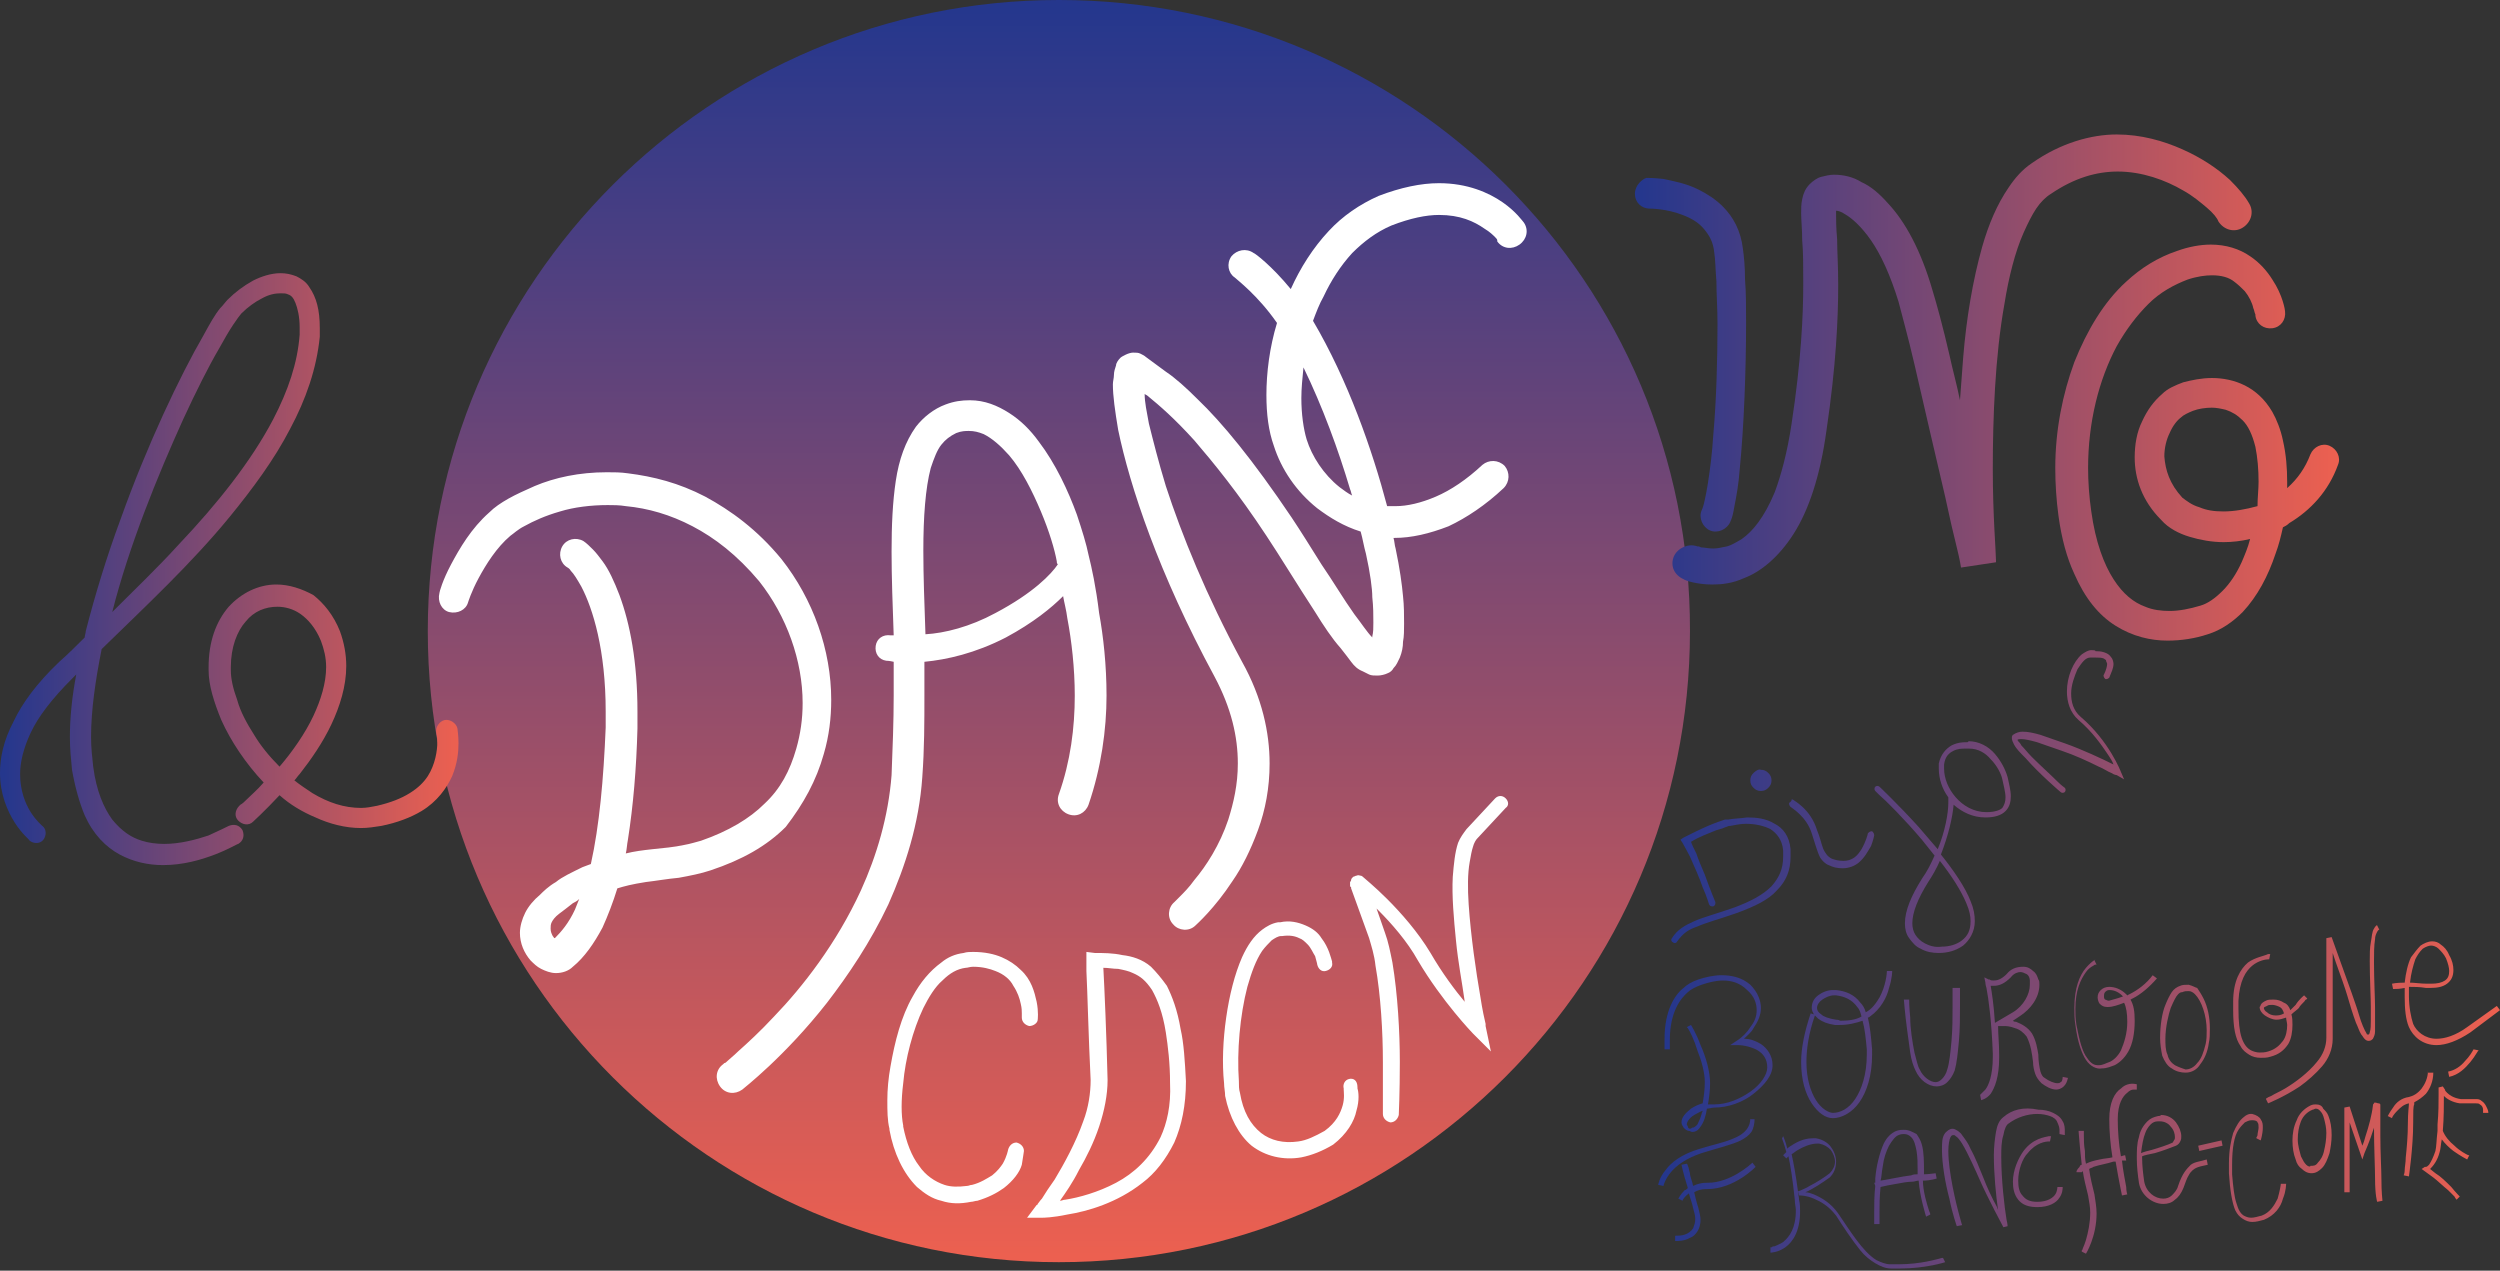
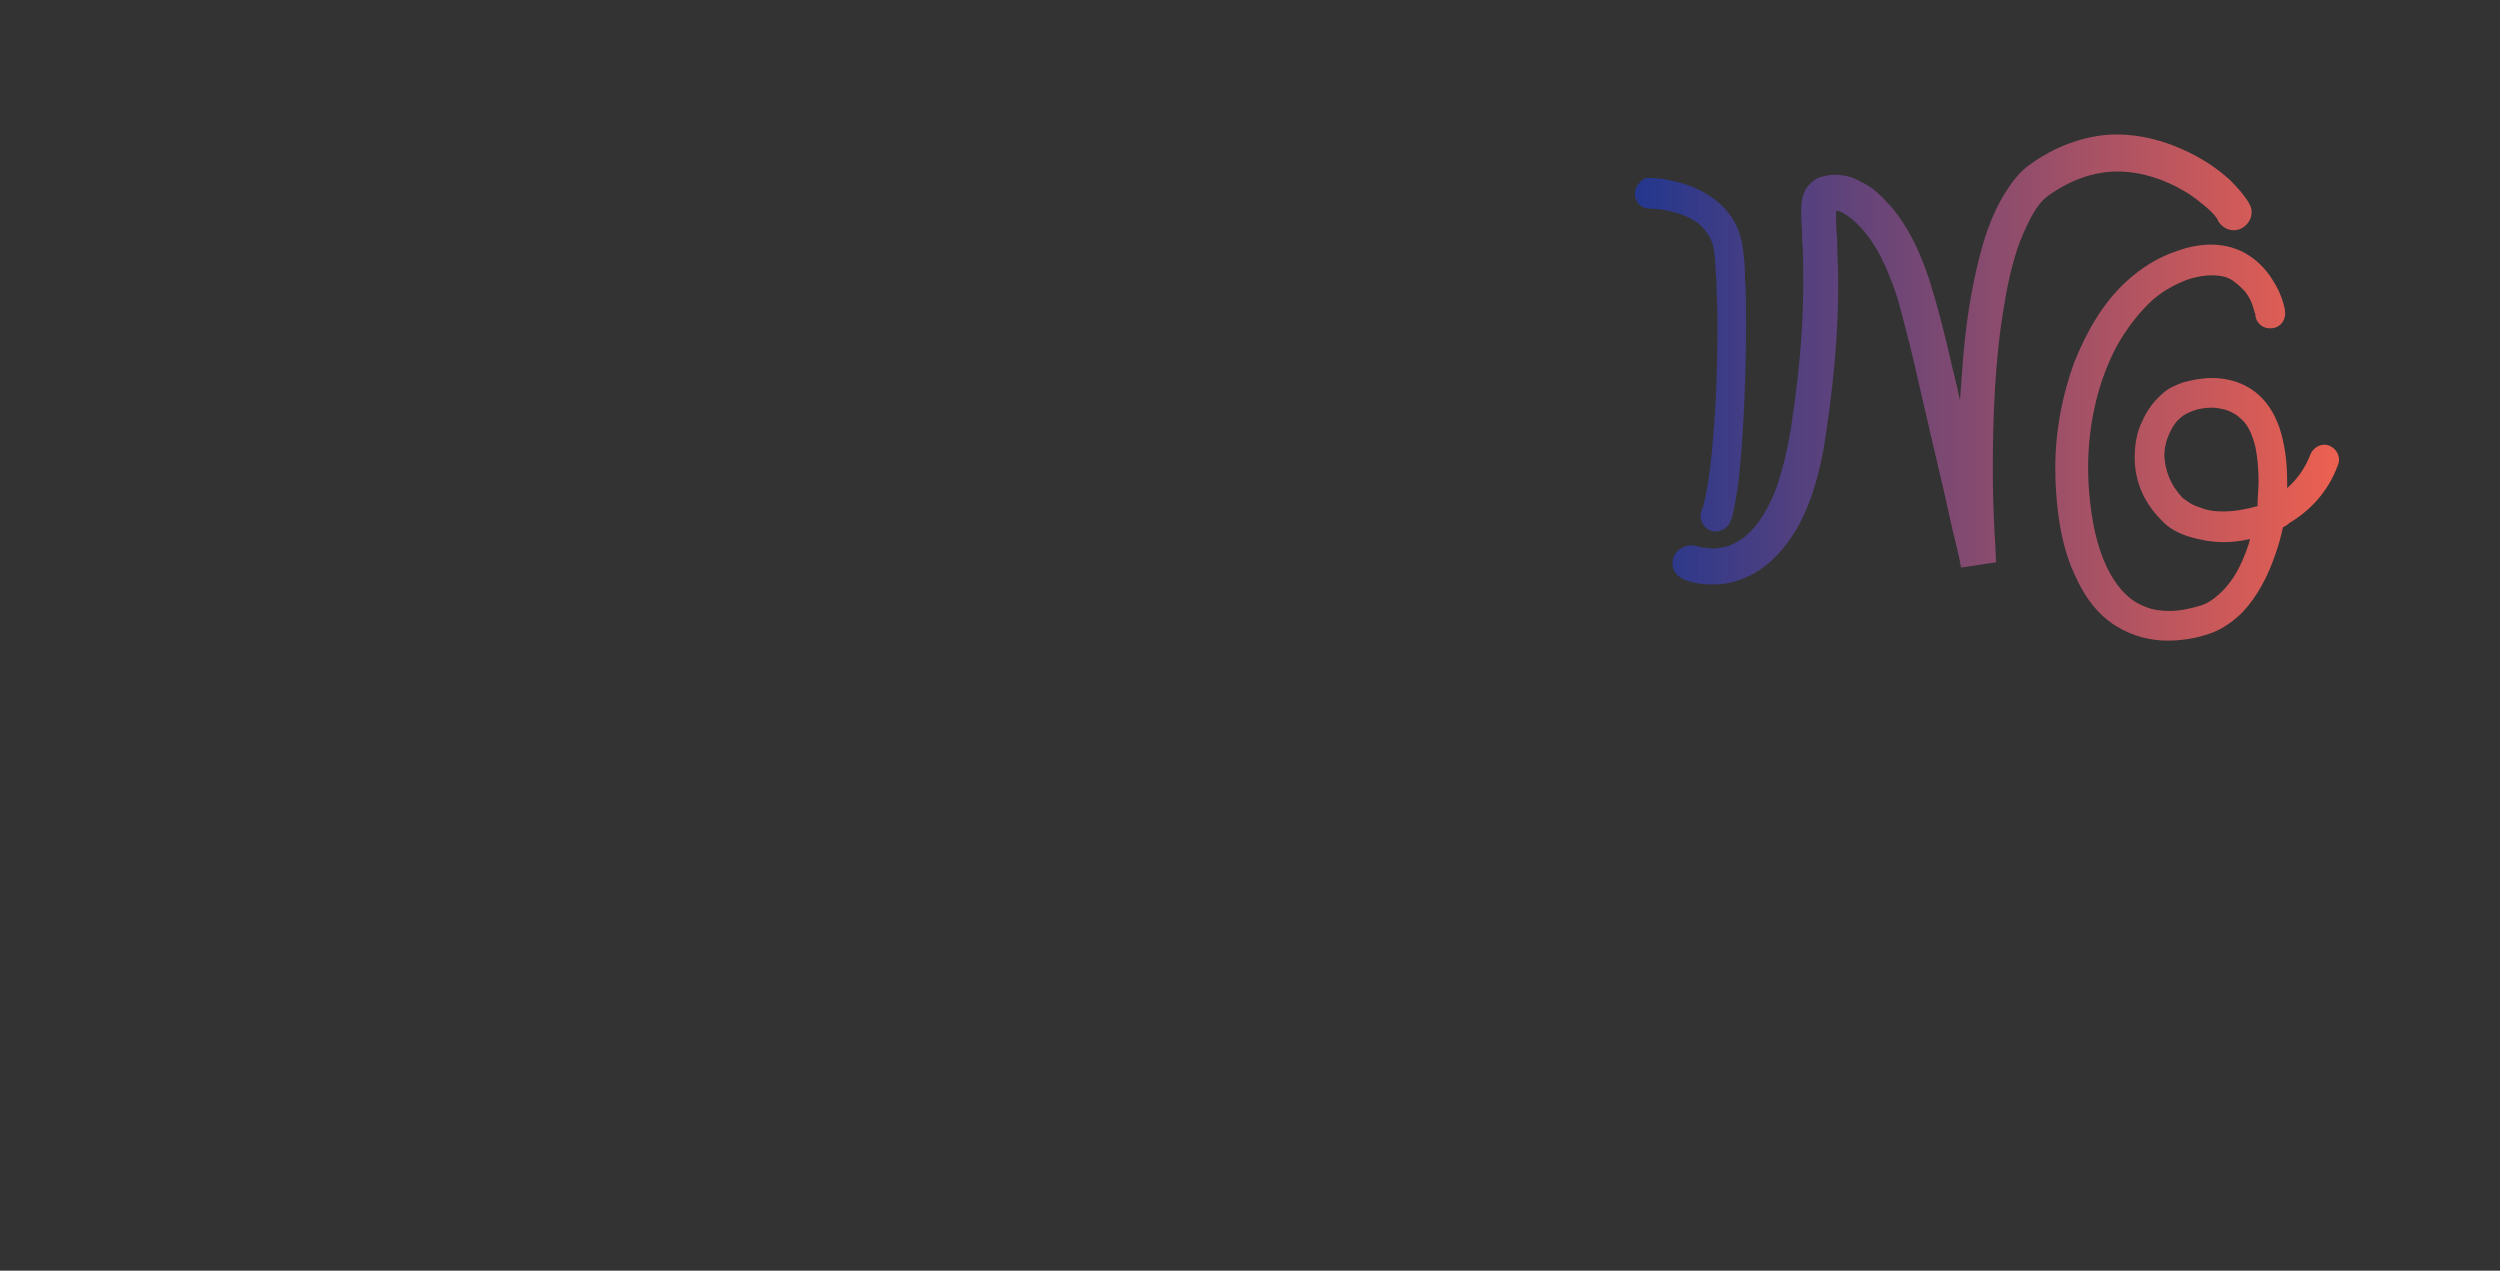
<svg xmlns="http://www.w3.org/2000/svg" id="Calque_1" x="0px" y="0px" viewBox="0 0 236.1 120" style="enable-background:new 0 0 236.1 120;" xml:space="preserve">
  <rect x="0" y="0" width="236.1" height="120" fill="#333333" stroke="none" />
  <style type="text/css">	.st0{fill:url(#SVGID_1_);}	.st1{fill:url(#SVGID_2_);}	.st2{fill:url(#SVGID_3_);}	.st3{fill:#FFFFFF;}	.st4{fill:url(#SVGID_4_);}</style>
  <linearGradient id="SVGID_1_" gradientUnits="userSpaceOnUse" x1="100.023" y1="0" x2="100.023" y2="119.264">
    <stop offset="0" style="stop-color:#25378D" />
    <stop offset="8.351650e-03" style="stop-color:#25378D" />
    <stop offset="0.371" style="stop-color:#6F4676" />
    <stop offset="0.995" style="stop-color:#EC6050" />
    <stop offset="1" style="stop-color:#EC6050" />
  </linearGradient>
-   <path class="st0" d="M40.4,59.6c0,32.9,26.7,59.6,59.6,59.6c32.9,0,59.6-26.7,59.6-59.6C159.7,26.7,133,0,100,0  C67.1,0,40.4,26.7,40.4,59.6" />
  <linearGradient id="SVGID_2_" gradientUnits="userSpaceOnUse" x1="0" y1="53.662" x2="43.361" y2="53.662">
    <stop offset="0" style="stop-color:#25378D" />
    <stop offset="8.351650e-03" style="stop-color:#25378D" />
    <stop offset="0.371" style="stop-color:#6F4676" />
    <stop offset="0.995" style="stop-color:#EC6050" />
    <stop offset="1" style="stop-color:#EC6050" />
  </linearGradient>
-   <path class="st1" d="M24,69.4c-0.7-1.1-1.3-2.2-1.6-3.3c-0.4-1.1-0.6-2-0.6-2.8c0-0.1,0-0.2,0-0.3c0-1.9,0.6-3.4,1.4-4.3  c0.8-1,1.9-1.4,3-1.4c0.7,0,1.5,0.2,2.2,0.7c0.7,0.5,1.4,1.3,1.9,2.5c0.3,0.8,0.5,1.6,0.5,2.5c0,1.5-0.5,3.1-1.2,4.6  c-0.8,1.7-2,3.4-3.2,4.8C25.4,71.4,24.6,70.4,24,69.4 M26.1,55.2c-1.7,0-3.3,0.8-4.5,2.1c-1.2,1.4-1.9,3.3-1.9,5.7  c0,0.1,0,0.2,0,0.3c0,1.4,0.5,3,1.2,4.7c0.9,2,2.3,4.1,4,5.9c-0.6,0.7-1.2,1.2-1.6,1.6c-0.2,0.2-0.4,0.4-0.6,0.5  c-0.1,0.1-0.1,0.1-0.1,0.1l0,0l0,0c-0.4,0.4-0.5,1-0.1,1.4c0.4,0.4,1,0.5,1.4,0.1c0,0,1.1-1,2.5-2.5c1,0.9,2.2,1.6,3.4,2.1  c1.3,0.6,2.8,1,4.3,1c0.6,0,1.3-0.1,1.9-0.2c1.5-0.3,2.8-0.8,3.8-1.4c1.5-0.9,2.4-2.2,2.9-3.3c0.5-1.2,0.6-2.3,0.6-3.1  c0-0.8-0.1-1.3-0.1-1.4c-0.1-0.5-0.7-0.9-1.2-0.8c-0.5,0.1-0.9,0.7-0.8,1.2c0,0,0.1,0.4,0.1,0.9c0,0.8-0.2,2.1-0.9,3.2  c-0.4,0.6-0.9,1.1-1.7,1.6c-0.8,0.5-1.8,0.9-3.1,1.2c-0.5,0.1-1,0.2-1.5,0.2c-1.6,0-3.1-0.5-4.6-1.4c-0.6-0.4-1.2-0.8-1.7-1.2  c0.2-0.2,0.3-0.4,0.5-0.6c1.1-1.4,2.2-3,3-4.7c0.8-1.7,1.4-3.6,1.4-5.5c0-1.1-0.2-2.2-0.6-3.3c-0.6-1.5-1.5-2.6-2.5-3.4  C28.5,55.6,27.3,55.2,26.1,55.2C26.1,55.2,26.1,55.2,26.1,55.2 M17.3,39.6c1.2-2.6,2.4-5,3.4-6.7c0.5-0.9,0.9-1.6,1.3-2.2  c0.4-0.6,0.7-1,0.8-1.1c0.6-0.6,1.3-1.1,1.9-1.4c0.7-0.4,1.3-0.5,1.8-0.5c0.3,0,0.5,0,0.7,0.1c0.3,0.1,0.5,0.3,0.7,0.8  c0.2,0.5,0.4,1.3,0.4,2.3c0,0.2,0,0.4,0,0.7c-0.2,2.7-1.1,5.3-2.5,8c-2.1,4-5.3,8-8.9,11.8c-2,2.2-4.2,4.3-6.3,6.4  C12.2,51.5,14.9,44.9,17.3,39.6 M23.9,26.5c-0.9,0.5-1.7,1.1-2.4,1.8c-0.2,0.2-0.4,0.5-0.7,0.8c-0.5,0.6-1,1.5-1.6,2.6  c-2.2,3.8-5.3,10.3-7.8,17.3c-1.3,3.5-2.4,7.1-3.3,10.6c0,0.2-0.1,0.4-0.1,0.6c-0.8,0.8-1.6,1.6-2.4,2.3c-2.1,2-3.5,3.9-4.3,5.6  C0.3,70,0,71.6,0,73c0,2,0.7,3.6,1.4,4.7c0.7,1.1,1.4,1.6,1.4,1.7c0.4,0.3,1,0.3,1.3-0.1c0.3-0.4,0.3-1-0.1-1.3c0,0-0.6-0.5-1.1-1.3  c-0.5-0.8-1-2-1-3.6c0-1.1,0.3-2.4,1-3.9c0.7-1.5,2-3.2,3.9-5.1c0.1-0.1,0.3-0.3,0.4-0.4c-0.4,2.1-0.6,4.1-0.6,5.9  c0,1.1,0.1,2.1,0.2,3.1c0.3,1.7,0.7,3.1,1.2,4.3c0.8,1.8,2,3,3.3,3.7c1.3,0.7,2.7,1,4.1,1c1.9,0,3.6-0.5,4.9-1c1.3-0.5,2.1-1,2.2-1  c0.5-0.3,0.6-0.8,0.4-1.3c-0.3-0.5-0.8-0.6-1.3-0.4c0,0-0.8,0.4-1.9,0.9c-1.2,0.4-2.7,0.8-4.2,0.8c-0.7,0-1.5-0.1-2.1-0.3  c-1-0.3-1.9-0.9-2.8-2c-0.8-1.1-1.5-2.7-1.8-5c-0.1-0.9-0.2-1.8-0.2-2.8c0-2.5,0.4-5.3,1-8.3c4.1-4,8.5-8.1,12.1-12.5  c2.2-2.7,4.2-5.4,5.7-8.3c1.5-2.8,2.5-5.7,2.8-8.7l0,0l0,0c0-0.3,0-0.5,0-0.8c0-1.7-0.3-2.9-1-3.9c-0.3-0.5-0.8-0.8-1.2-1  c-0.5-0.2-1-0.3-1.5-0.3C25.6,25.8,24.7,26.1,23.9,26.5" />
  <linearGradient id="SVGID_3_" gradientUnits="userSpaceOnUse" x1="156.653" y1="90.686" x2="236.084" y2="90.686">
    <stop offset="0" style="stop-color:#25378D" />
    <stop offset="8.351650e-03" style="stop-color:#25378D" />
    <stop offset="0.371" style="stop-color:#6F4676" />
    <stop offset="0.995" style="stop-color:#EC6050" />
    <stop offset="1" style="stop-color:#EC6050" />
  </linearGradient>
-   <path class="st2" d="M165.5,109.8c-0.2,0.2-2.1,1.9-4.2,1.9h-0.1h0h0c-0.5,0-0.9,0.1-1.3,0.3c-0.1-0.5-0.3-0.9-0.3-1.2  c-0.1-0.3-0.1-0.5-0.2-0.7c0-0.1-0.1-0.2-0.1-0.2l-0.5,0.1c0,0,0.1,0.6,0.6,2.2c-0.1,0.1-0.2,0.2-0.3,0.2c-0.4,0.4-0.6,0.8-0.6,0.8  l0.4,0.2l0,0c0-0.1,0.2-0.4,0.6-0.7c0,0,0,0,0,0c0.1,0.4,0.3,0.9,0.4,1.4c0.1,0.4,0.2,0.7,0.2,1c0,0.4-0.1,0.6-0.2,0.9  c-0.2,0.3-0.5,0.5-0.8,0.6c-0.3,0.1-0.6,0.1-0.8,0.1l-0.1,0l0,0l0,0.5c0,0,0.1,0,0.1,0c0.2,0,0.8,0,1.3-0.3c0.3-0.1,0.5-0.3,0.7-0.6  c0.2-0.3,0.3-0.7,0.3-1.1c0-0.3-0.1-0.7-0.2-1.1c-0.2-0.6-0.3-1.1-0.4-1.5c0.3-0.2,0.7-0.3,1.1-0.3h0.1c2.6,0,4.6-2.1,4.6-2.1  L165.5,109.8L165.5,109.8z M207.6,108.2l0.1,0.5l2.2-0.5l-0.1-0.5L207.6,108.2z M191.1,108.7c-0.5,0.7-1,1.8-1,2.9  c0,0.6,0.1,1.2,0.5,1.7c0.4,0.5,1,0.7,1.8,0.7h0h0c1.1,0,1.8-0.4,2.1-0.9c0.3-0.4,0.3-0.9,0.3-1v0l-0.5,0v0c0,0,0,0.4-0.2,0.7  c-0.2,0.3-0.7,0.7-1.7,0.7c-0.7,0-1.1-0.2-1.4-0.6c-0.3-0.3-0.4-0.8-0.4-1.4c0-1,0.4-2.1,0.9-2.6c0.8-1,1.7-1.1,2-1.1l0.1,0l0,0h0  l0.1-0.5c0,0-0.1,0-0.2,0c0,0,0,0,0,0C193.1,107.4,192,107.5,191.1,108.7 M169.2,109c0.2-0.1,0.4-0.3,0.6-0.4  c0.5-0.3,1.2-0.6,1.8-0.6c0.1,0,0.1,0,0.2,0c0.5,0.1,0.8,0.3,1.1,0.6c0.2,0.3,0.4,0.7,0.4,1.1c0,0.4-0.2,0.8-0.5,1.1  c-0.5,0.4-1.3,0.9-1.9,1.2c-0.3,0.2-0.6,0.3-0.8,0.4c-0.2,0.1-0.3,0.1-0.3,0.1C169.6,111,169.4,109.9,169.2,109 M168.3,107.5  L168.3,107.5c0,0.1,0.2,0.5,0.4,1.3c-0.2,0.2-0.3,0.3-0.3,0.3l0.3,0.3l0.1-0.1c0,0,0,0,0.1-0.1c0.2,0.9,0.4,2.2,0.6,4.1  c0,0.4,0.1,0.7,0.1,1c0,1.7-0.6,2.5-1.2,3c-0.3,0.2-0.6,0.3-0.8,0.4c-0.1,0-0.2,0-0.3,0.1l-0.1,0l0,0l0,0.5c0,0,0.7,0,1.4-0.5  c0.7-0.5,1.4-1.5,1.4-3.4c0-0.3,0-0.7-0.1-1.1c0-0.3-0.1-0.5-0.1-0.8l0.1,0.4l0,0h0c0.2,0,0.7,0,1.4,0.3c0.7,0.3,1.4,0.7,2.1,1.6  c0.7,1.1,1.5,2.3,2.3,3.3c0.4,0.5,0.9,0.9,1.4,1.2c0.5,0.3,1,0.5,1.5,0.5v0c0.3,0,0.6,0,0.8,0c2.5,0,4.3-0.6,4.3-0.6l-0.2-0.4  l-0.1,0c-0.4,0.1-2,0.6-4.1,0.6c-0.3,0-0.5,0-0.8,0l0,0h0c-0.4,0-0.9-0.2-1.3-0.4c-1.3-0.8-2.5-2.8-3.6-4.4c-0.7-1-1.6-1.5-2.3-1.8  c-0.3-0.1-0.5-0.2-0.8-0.2c0.7-0.3,1.6-0.9,2.3-1.4c0.4-0.4,0.6-0.9,0.6-1.5c0-0.5-0.2-1-0.5-1.4c-0.3-0.4-0.8-0.7-1.4-0.8  c-0.1,0-0.2,0-0.3,0c-0.9,0-1.6,0.4-2.2,0.8c-0.1,0.1-0.2,0.1-0.2,0.2c-0.2-0.8-0.4-1.2-0.4-1.2L168.3,107.5z M177.8,110.2  c0.1-0.8,0.3-1.4,0.6-2c0.3-0.5,0.6-0.9,0.9-1c0.2-0.1,0.4-0.1,0.5-0.1c0.3,0,0.5,0.1,0.7,0.3c0.3,0.3,0.4,0.8,0.5,1.3  c0.1,0.6,0.1,1.2,0.1,1.8c0,0.2,0,0.3,0,0.4c-0.2,0-0.4,0-0.6,0.1c-0.9,0.1-2.2,0.4-2.9,0.5C177.7,111.2,177.7,110.7,177.8,110.2   M179.8,106.7c-0.2,0-0.4,0-0.7,0.1c-0.5,0.2-0.9,0.6-1.2,1.2c-0.4,0.9-0.7,2.1-0.8,3.3c0,0.1,0,0.3,0,0.4c-0.1,0-0.1,0-0.1,0  l0.1,0.3c-0.1,0.9-0.1,1.8-0.1,2.5c0,0.7,0,1.1,0,1.1l0.5,0c0,0,0-0.1,0-0.3c0-0.2,0-0.5,0-0.8c0-0.6,0-1.5,0.1-2.4  c0.4-0.1,0.9-0.2,1.5-0.3c0.5-0.1,1.1-0.2,1.5-0.2c0.2,0,0.4-0.1,0.6-0.1c0.1,1.5,0.7,3.4,0.7,3.4l0.4-0.2c0,0,0-0.1-0.1-0.3  c-0.2-0.6-0.6-1.9-0.6-2.9c0.7,0,1.3-0.2,1.3-0.2l-0.1-0.5l0,0c-0.1,0-0.6,0.1-1.1,0.1c0-0.1,0-0.3,0-0.4c0-0.7,0-1.7-0.2-2.4  c-0.1-0.4-0.3-0.7-0.5-1C180.6,106.9,180.3,106.7,179.8,106.7C179.8,106.7,179.8,106.7,179.8,106.7 M165.3,105.6  c0,0.4-0.1,0.7-0.3,1c-0.3,0.4-0.7,0.7-1.5,1c-0.7,0.3-1.7,0.5-3,0.9c-1.7,0.5-2.7,1.3-3.2,2c-0.6,0.7-0.7,1.4-0.7,1.4l0.5,0.1l0,0  c0-0.1,0.2-0.7,0.7-1.3c0.5-0.6,1.4-1.3,2.9-1.8c1.6-0.5,2.9-0.8,3.7-1.2c0.4-0.2,0.8-0.5,1-0.8c0.2-0.3,0.3-0.8,0.3-1.2H165.3z   M202.6,107c0.1-0.3,0.3-0.6,0.5-0.8c0.2-0.2,0.4-0.3,0.7-0.3c0.1,0,0.1,0,0.2,0c0.4,0,0.8,0.2,1,0.5c0.3,0.3,0.4,0.7,0.4,1  c0,0.1,0,0.2-0.1,0.3c0,0.1-0.1,0.1-0.1,0.2c-0.4,0.2-1.3,0.5-2,0.7c-0.4,0.1-0.8,0.2-1,0.3C202.3,108.1,202.4,107.5,202.6,107   M203.8,105.4c-0.4,0.1-0.7,0.2-1,0.5c-0.4,0.4-0.7,0.9-0.8,1.5c-0.2,0.6-0.2,1.3-0.2,2c0,0.8,0.1,1.6,0.2,2.3c0.2,1.2,1.3,2,2.3,2  c0.4,0,0.8-0.1,1.1-0.4c0.3-0.2,0.6-0.6,0.8-1.1c0.2-0.5,0.3-0.9,0.5-1.2c0.2-0.4,0.5-0.6,0.7-0.7s0.6-0.2,1.1-0.3l-0.1-0.5  c-0.6,0.2-1.1,0.2-1.5,0.5c-0.2,0.2-0.4,0.4-0.6,0.7c-0.2,0.3-0.4,0.7-0.6,1.3c-0.1,0.4-0.4,0.7-0.6,0.9c-0.2,0.2-0.5,0.3-0.8,0.3  c-0.8,0-1.6-0.6-1.8-1.6c-0.1-0.7-0.2-1.5-0.2-2.3c0,0,0-0.1,0-0.1c0.2-0.1,0.7-0.2,1.2-0.3c0.7-0.2,1.5-0.5,2-0.7  c0.2-0.1,0.3-0.2,0.4-0.4c0.1-0.2,0.1-0.3,0.1-0.5c0-0.4-0.2-0.9-0.5-1.3c-0.3-0.4-0.8-0.7-1.4-0.7  C204,105.4,203.9,105.4,203.8,105.4 M211.9,105.5c-0.4,0.3-0.7,0.8-1,1.5c-0.2,0.7-0.4,1.6-0.4,2.9c0,0.3,0,0.6,0,0.9  c0.1,1.6,0.3,2.8,0.6,3.5c0.2,0.4,0.4,0.6,0.7,0.8c0.3,0.2,0.6,0.3,0.9,0.3c0.4,0,0.7-0.1,1.1-0.2c1-0.4,1.6-1.2,1.8-2  c0.3-0.7,0.3-1.4,0.3-1.4l-0.5,0l0,0c0,0.1-0.1,0.7-0.3,1.4c-0.3,0.6-0.7,1.3-1.5,1.6c-0.4,0.1-0.7,0.2-1,0.2  c-0.3,0-0.5-0.1-0.7-0.2c-0.3-0.2-0.5-0.5-0.7-1.2c-0.2-0.6-0.3-1.5-0.4-2.7c0-0.3,0-0.6,0-0.9c0-1.6,0.2-2.7,0.6-3.3  c0.2-0.3,0.4-0.5,0.6-0.7c0.2-0.1,0.4-0.2,0.6-0.2c0.1,0,0.1,0,0.2,0c0.2,0,0.4,0.1,0.4,0.2c0.1,0.1,0.1,0.3,0.1,0.5  c0,0.2-0.1,0.5-0.1,0.7c0,0.1-0.1,0.2-0.1,0.2l0,0.1l0,0l0.4,0.2c0,0,0.2-0.6,0.2-1.2c0-0.3,0-0.5-0.2-0.8c-0.1-0.2-0.4-0.4-0.8-0.5  c-0.1,0-0.1,0-0.2,0c0,0,0,0,0,0C212.4,105.2,212.1,105.3,211.9,105.5 M189.2,105.5c-0.4,0.3-0.6,0.8-0.7,1.4  c-0.1,0.6-0.2,1.4-0.2,2.2c0,1.8,0.2,3.8,0.4,5.2c0-0.1-0.1-0.2-0.1-0.3c-0.5-0.9-1-2-1.3-2.8c-0.3-0.7-0.7-1.8-1.2-2.7  c-0.2-0.5-0.5-0.9-0.8-1.3c-0.1-0.2-0.3-0.3-0.4-0.4c-0.2-0.1-0.3-0.2-0.5-0.2c-0.3,0-0.5,0.2-0.7,0.4c-0.3,0.4-0.3,0.9-0.3,1.6  c0,1.3,0.3,3.1,0.7,4.6c0.3,1.5,0.7,2.6,0.7,2.6l0.5-0.1c0,0-0.1-0.3-0.2-0.7c-0.4-1.4-1.1-4.4-1.1-6.3c0-0.6,0.1-1.1,0.2-1.3  c0.1-0.2,0.2-0.2,0.3-0.2c0.1,0,0.1,0,0.2,0.1c0.2,0.1,0.4,0.4,0.6,0.7c0.6,1,1.3,2.6,1.7,3.5c0.7,1.6,2.2,4.4,2.2,4.4l0.4-0.1  c0,0,0-0.2-0.1-0.6c-0.2-1.2-0.5-3.8-0.5-5.9c0-0.8,0-1.5,0.2-2.1c0.1-0.6,0.3-1,0.5-1.1c0.8-0.6,1.8-0.9,2.7-0.9  c0.5,0,0.9,0.1,1.2,0.2c0.3,0.1,0.6,0.3,0.7,0.6l0,0l0,0c0.1,0.2,0.2,0.5,0.2,0.7c0,0.1,0,0.2,0,0.3l0,0.1l0,0l0.5,0.1  c0,0,0-0.2,0-0.4c0-0.2,0-0.6-0.2-0.9h0c0,0,0,0,0,0c0,0,0,0,0,0h0c-0.2-0.4-0.5-0.6-0.9-0.8c-0.4-0.2-0.9-0.3-1.4-0.3  C191.1,104.5,190,104.8,189.2,105.5 M217.8,110c-0.2-0.2-0.3-0.4-0.5-0.8c-0.1-0.4-0.3-1-0.3-1.6c0-0.6,0.1-1.2,0.3-1.7  c0.2-0.5,0.6-0.9,1.1-1.1c0.1,0,0.2-0.1,0.3-0.1c0.2,0,0.3,0.1,0.4,0.2c0.2,0.2,0.3,0.4,0.4,0.8c0.1,0.4,0.2,0.8,0.2,1.3  c0,0.6-0.1,1.2-0.2,1.6v0v0c-0.1,0.6-0.4,1-0.6,1.2c-0.2,0.3-0.4,0.3-0.7,0.3C218.2,110.2,218,110.2,217.8,110 M218.7,104.3  c-0.1,0-0.3,0-0.5,0.1l0,0l0,0c-0.6,0.3-1.1,0.8-1.3,1.4c-0.3,0.6-0.4,1.3-0.4,1.9c0,0.7,0.1,1.3,0.3,1.8c0.1,0.4,0.3,0.7,0.6,0.9  c0.2,0.2,0.5,0.4,0.9,0.4c0.4,0,0.7-0.2,1-0.5c0.3-0.3,0.5-0.8,0.7-1.4c0.1-0.5,0.2-1.1,0.2-1.7c0-0.7-0.1-1.3-0.3-1.8  c-0.1-0.3-0.3-0.5-0.5-0.7C219.3,104.4,219,104.3,218.7,104.3C218.8,104.3,218.7,104.3,218.7,104.3 M224.2,104.2  C224.1,104.2,224.1,104.2,224.2,104.2c-0.1,0.1-0.1,0.1-0.1,0.2l0,0c-0.1,0.9-0.4,2-0.7,2.9c-0.1,0.4-0.2,0.7-0.3,0.9l-1.2-3.7  l-0.5,0.1v8h0.5V106l1.2,3.5l0.2-0.6c0,0,0.5-1.1,0.9-2.4c0,1.7,0.1,3.9,0.1,4.8c0,1.6,0.2,2.2,0.2,2.2l0.5-0.1l0,0  c0-0.1-0.1-0.7-0.1-2.1c0-0.8-0.1-2.5-0.1-4c0-0.8,0-1.5,0-2c0-0.3,0-0.5,0-0.6c0-0.1,0-0.1,0-0.2l0-0.1l0,0l0,0l0,0l0-0.1l-0.1-0.1  c0,0-0.1,0-0.1,0C224.3,104.1,224.2,104.1,224.2,104.2 M230.7,102.6l-0.4,0.1c0,0,0,0.3,0,0.7c0,0.7,0,1.7-0.1,2.8  c0,0.2,0,0.3,0,0.5l0,0c0,0,0,0.1,0,0.1c-0.1,0.8-0.1,1.5-0.2,1.9c-0.2,0.6-0.4,1-0.6,1.3c-0.1,0.1-0.2,0.2-0.3,0.2l-0.1,0l0,0v0  l-0.3,0.2l1.1,0.8c0.4,0.3,0.9,0.8,1.4,1.2c0.2,0.2,0.4,0.4,0.6,0.6c0.1,0.2,0.2,0.3,0.2,0.3l0.3-0.3c0,0-0.4-0.4-0.8-0.9  c-0.5-0.5-1-1-1.5-1.3l-0.5-0.4c0.3-0.3,0.7-0.8,0.9-1.6c0.1-0.3,0.1-0.7,0.2-1.2c0.3,0.4,0.7,0.8,1.1,1.1c0.7,0.5,1.3,0.8,1.3,0.8  l0.2-0.4c0,0,0,0-0.1,0c-0.2-0.1-0.8-0.4-1.3-0.9c-0.5-0.4-0.9-0.9-1.1-1.4c0.1-1.2,0.1-2.5,0.1-3.3c0.3,0.3,0.8,0.6,1.5,0.7  c0.3,0,0.5,0,0.7,0c0.4,0,0.6,0,0.8,0c0.2,0,0.3,0,0.4,0.1c0.2,0.1,0.3,0.3,0.3,0.5c0,0.1,0,0.2,0,0.2l0,0.1l0,0l0.5,0  c0,0,0-0.2-0.1-0.4c-0.1-0.2-0.2-0.5-0.5-0.7c-0.2-0.2-0.4-0.2-0.6-0.2c-0.2,0-0.5,0-0.8,0c-0.2,0-0.4,0-0.6,0  c-0.7-0.1-1.1-0.4-1.3-0.6c-0.1-0.1-0.2-0.2-0.2-0.3L230.7,102.6L230.7,102.6L230.7,102.6L230.7,102.6L230.7,102.6z M200.3,102.8  c-0.6,0.4-1.1,1.3-1.1,2.9c0,1.1,0.1,2.4,0.3,3.6c-0.4,0.1-0.8,0.1-1.2,0.2c-0.5,0.1-0.9,0.2-1.3,0.4c-0.1-0.4-0.1-0.8-0.1-1.2  c-0.1-0.6-0.1-1-0.1-1.4c0-0.3,0-0.5,0-0.5l-0.5,0c0,0,0.1,1.4,0.3,3.2c-0.1,0-0.2,0.1-0.2,0.2c-0.1,0.1-0.3,0.3-0.3,0.5h0.5  c0,0,0,0,0.1-0.1c0,0,0,0,0,0c0.1,0.7,0.3,1.5,0.5,2.3c0.1,0.6,0.2,1.1,0.2,1.6c0,1-0.2,1.9-0.4,2.6c-0.1,0.3-0.2,0.6-0.3,0.8  c0,0.1-0.1,0.2-0.1,0.2l0,0.1l0,0l0.4,0.2c0,0,1-1.6,1-3.8c0-0.6-0.1-1.1-0.2-1.8c-0.2-0.8-0.4-1.6-0.5-2.4c0.1-0.1,0.3-0.1,0.4-0.2  c0.6-0.2,1.3-0.3,1.9-0.5c0.1,0,0.1,0,0.2,0c0.3,1.8,0.6,3.2,0.6,3.2l0.5-0.1c0,0-0.1-0.3-0.1-0.7c-0.1-0.6-0.3-1.5-0.4-2.5  c0,0,0.1,0,0.1,0c0.2,0,0.3,0,0.3,0l-0.1-0.5c0,0-0.1,0-0.4,0.1c-0.2-1.1-0.3-2.4-0.3-3.5c0-1.5,0.5-2.2,0.9-2.5  c0.2-0.2,0.4-0.3,0.6-0.3c0.1,0,0.1,0,0.2,0l0.1,0l0,0v-0.5C201.4,102.3,200.8,102.3,200.3,102.8 M229.3,101.1  c0,0.7-0.3,1.3-0.6,1.7c-0.4,0.5-0.8,0.7-1.2,0.8c-0.7,0.1-1.2,0.5-1.5,1c-0.3,0.4-0.5,0.8-0.5,0.8l0.4,0.2l0,0  c0-0.1,0.2-0.4,0.5-0.7c0.3-0.3,0.6-0.6,1.1-0.7c0,0.3-0.1,0.8-0.1,1.9c0,1.1-0.1,2.3-0.2,3.2c0,0.5-0.1,0.9-0.1,1.2  c0,0.3-0.1,0.5-0.1,0.5l0.5,0.1c0,0,0.4-2.8,0.4-5c0-1.1,0-1.6,0.1-1.8c0-0.1,0-0.2,0-0.2l0,0c0.4-0.2,0.8-0.5,1.1-0.8  c0.4-0.5,0.7-1.2,0.7-2H229.3z M233.6,99.1c-0.1,0.2-0.4,0.7-0.8,1.1c-0.4,0.5-1,0.9-1.6,1l0.1,0.5c0.9-0.2,1.5-0.8,2-1.4  c0.5-0.6,0.7-1.1,0.8-1.1L233.6,99.1L233.6,99.1z M184.4,93.3c0,0,0,0.8,0,1.8c0,0.9,0,2.1-0.1,3.2c-0.1,1.1-0.2,2.1-0.4,2.7  c-0.1,0.4-0.3,0.7-0.5,0.9c-0.2,0.2-0.4,0.3-0.6,0.3c-0.5,0-1.2-0.5-1.5-1.2c-0.2-0.3-0.3-0.9-0.5-1.6c-0.2-1-0.4-2.3-0.4-3.3  c-0.1-1-0.1-1.7-0.1-1.7l-0.5,0c0,0,0.1,1.3,0.3,2.8c0.1,0.7,0.2,1.5,0.3,2.2c0.1,0.7,0.3,1.3,0.5,1.7c0.4,0.9,1.2,1.5,2,1.5  c0.3,0,0.7-0.1,1-0.4c0.3-0.3,0.5-0.6,0.7-1.1c0.2-0.7,0.3-1.7,0.4-2.8c0.1-1.1,0.1-2.3,0.1-3.2c0-1.1,0-1.8,0-1.8L184.4,93.3z   M205.4,100.6c-0.3-0.2-0.6-0.5-0.7-1c-0.2-0.4-0.2-1-0.2-1.5c0-1.1,0.3-2.3,0.5-2.9c0.3-0.7,0.5-1.1,0.7-1.3  c0.1-0.1,0.2-0.2,0.4-0.2c0.2-0.1,0.4-0.1,0.6-0.1c0.2,0,0.4,0.1,0.6,0.3c0.6,0.6,1.1,2,1.1,3.4c0,0.4,0,0.9-0.1,1.3  c-0.2,0.8-0.4,1.4-0.8,1.8c-0.3,0.4-0.7,0.6-1.1,0.6c0,0,0,0,0,0C206.1,100.9,205.8,100.8,205.4,100.6 M206.7,93  c-0.3,0-0.6,0-0.8,0.1c-0.3,0.1-0.6,0.3-0.8,0.6c-0.2,0.3-0.4,0.7-0.6,1.2c-0.3,0.7-0.5,1.9-0.5,3.1c0,0.6,0.1,1.2,0.2,1.7  c0.2,0.5,0.5,1,0.9,1.2c0.4,0.3,0.9,0.4,1.3,0.4c0.6,0,1.1-0.3,1.4-0.8c0.4-0.5,0.7-1.2,0.8-2c0.1-0.4,0.1-0.9,0.1-1.4  c0-1-0.2-2-0.6-2.8c-0.2-0.4-0.4-0.7-0.6-1C207.4,93.3,207.1,93.1,206.7,93L206.7,93L206.7,93z M159.6,106.6c-0.1,0-0.2-0.1-0.2-0.2  c0-0.1-0.1-0.1-0.1-0.2c0-0.2,0.2-0.6,0.7-0.9c0.2-0.1,0.5-0.3,0.8-0.4c0,0.1-0.1,0.2-0.1,0.3c-0.1,0.4-0.3,0.8-0.4,1  c-0.2,0.2-0.3,0.3-0.5,0.3C159.7,106.6,159.6,106.6,159.6,106.6 M162.6,92.1c-0.8,0-1.6,0.2-2.2,0.4c-0.6,0.2-1.1,0.5-1.4,0.8  c-0.8,0.6-1.8,2.1-1.8,4.8c0,0.3,0,0.6,0,1l0.5,0c0-0.3,0-0.6,0-0.9c0-2.6,1-3.9,1.7-4.5c0.2-0.2,0.7-0.5,1.3-0.7  c0.6-0.2,1.3-0.4,2-0.4c0.8,0,1.6,0.2,2.3,0.9c0.7,0.6,0.9,1.3,0.9,1.9c0,0.6-0.2,1.1-0.6,1.6c-0.3,0.5-0.8,1-1.3,1.3l-0.6,0.4h0.7  c0.6,0,1.4,0.2,1.9,0.5c0.5,0.3,0.9,0.8,0.9,1.6c0,0.7-0.6,1.6-1.6,2.3c-1,0.7-2.2,1.2-3.4,1.2c-0.2,0-0.4,0-0.6,0  c0.1-0.6,0.2-1.3,0.2-2c0-1.1-0.4-2.5-0.9-3.6c-0.4-1.1-0.9-1.9-0.9-1.9l-0.4,0.2c0,0,0,0,0.1,0.1c0.2,0.3,0.6,1.1,0.9,2.1  c0.4,1,0.7,2.1,0.7,3c0,0.7-0.1,1.4-0.2,2c-0.4,0.1-0.8,0.3-1.1,0.5c-0.5,0.4-0.9,0.8-0.9,1.3c0,0.2,0.1,0.3,0.2,0.5  c0.1,0.1,0.3,0.3,0.5,0.3c0.1,0,0.2,0.1,0.3,0.1c0.4,0,0.6-0.2,0.8-0.5c0.3-0.4,0.5-1,0.6-1.7c0.2,0,0.5-0.1,0.7-0.1  c1.3,0,2.7-0.5,3.7-1.3c1-0.8,1.8-1.7,1.8-2.7c0-0.9-0.5-1.6-1.1-2c-0.5-0.3-1-0.5-1.6-0.5c0.3-0.3,0.7-0.6,0.9-1  c0.4-0.6,0.7-1.2,0.7-1.9c0-0.7-0.3-1.5-1-2.2C164.5,92.3,163.5,92.1,162.6,92.1C162.6,92.1,162.6,92.1,162.6,92.1 M171.5,103.9  c-0.5-0.8-0.9-2-0.9-3.6c0-1.2,0.2-2.7,0.8-4.4c0.1,0.1,0.2,0.2,0.3,0.3c0.4,0.3,0.9,0.5,1.6,0.6l0,0l0,0c0.1,0,0.3,0,0.4,0  c0.9,0,1.6-0.2,2.2-0.4c0.2,0.7,0.3,1.6,0.4,2.7c0,0.2,0,0.3,0,0.5c0,1.9-0.5,3.3-1.1,4.2c-0.6,0.9-1.4,1.3-2.1,1.3c0,0,0,0,0,0  C172.7,105.1,172,104.7,171.5,103.9 M173.4,96.3c-0.7-0.1-1.2-0.3-1.4-0.5c-0.3-0.2-0.4-0.4-0.4-0.6c0-0.3,0.2-0.6,0.5-0.8  c0.3-0.2,0.7-0.4,1.1-0.4c0.1,0,0.1,0,0.2,0c0.8,0.1,1.5,0.4,2,1.1c0.2,0.2,0.3,0.5,0.4,0.9c-0.5,0.3-1.2,0.4-2,0.4  C173.6,96.3,173.5,96.3,173.4,96.3 M178.2,91.7c0,0.2-0.1,1.4-0.7,2.5c-0.3,0.5-0.7,1.1-1.3,1.4c-0.1-0.4-0.3-0.7-0.5-0.9  c-0.6-0.8-1.4-1.1-2.3-1.2c-0.1,0-0.2,0-0.3,0c-0.5,0-1,0.2-1.4,0.5c-0.4,0.3-0.6,0.7-0.6,1.2c0,0.2,0.1,0.4,0.2,0.6l-0.3-0.1  c-0.6,1.8-0.9,3.3-0.9,4.6c0,1.7,0.4,3,1,3.9c0.6,0.9,1.3,1.4,2,1.4c0.8,0,1.8-0.5,2.5-1.5c0.7-1,1.2-2.5,1.2-4.5c0-0.2,0-0.3,0-0.5  c-0.1-1.2-0.2-2.2-0.4-3c0.1,0,0.2-0.1,0.2-0.1c1-0.7,1.6-1.8,1.8-2.7c0.3-0.9,0.3-1.6,0.3-1.6L178.2,91.7L178.2,91.7z M189.9,92.3  c0.3-0.4,0.7-0.5,0.9-0.5c0.2,0,0.4,0.1,0.6,0.2c0.2,0.1,0.3,0.4,0.3,0.6c0,0.1,0,0.3,0,0.4c0,0.9-0.6,2-1.6,2.6l-1.7,1  c-0.1-1.7-0.3-2.9-0.4-3.5c0.1,0,0.2,0,0.3,0c0,0,0,0,0,0C188.8,93.1,189.3,92.9,189.9,92.3 M189.5,92c-0.5,0.5-0.9,0.6-1.2,0.6  c-0.2,0-0.3,0-0.4-0.1l-0.1,0l0,0l0,0v0l-0.4-0.2l0.1,0.5c0,0,0,0.2,0.1,0.5c0.2,1,0.5,3.3,0.6,6.2c0,0.1,0,0.2,0,0.3  c0,1.8-0.4,2.7-0.7,3.1c-0.2,0.2-0.3,0.3-0.4,0.4l-0.1,0.1l0,0l0,0l0,0.1l0-0.1l0.1,0.5c0,0,0.5-0.1,0.9-0.6  c0.4-0.6,0.8-1.6,0.8-3.4c0-0.1,0-0.2,0-0.3c0-1-0.1-1.9-0.1-2.7l0.5,0l0.1,0c0.1,0,0.5,0,1,0.2c0.4,0.1,0.8,0.4,1.1,0.8  c0.4,0.8,0.5,1.6,0.6,2.4c0,0.4,0.1,0.8,0.2,1.1c0.1,0.3,0.3,0.6,0.6,0.9c0.4,0.3,0.9,0.6,1.4,0.6c0.2,0,0.5-0.1,0.7-0.3  c0.2-0.2,0.3-0.4,0.4-0.8l-0.5-0.1c0,0.3-0.1,0.5-0.2,0.5c-0.1,0.1-0.2,0.1-0.3,0.1c-0.3,0-0.8-0.2-1.2-0.5  c-0.2-0.1-0.3-0.3-0.4-0.6c-0.1-0.4-0.2-1-0.2-1.6c-0.1-0.6-0.2-1.3-0.6-2c-0.4-0.6-1-0.9-1.5-1.1c-0.1,0-0.2,0-0.3-0.1l0.6-0.4  c1.1-0.7,1.9-1.8,1.9-3c0-0.2,0-0.4-0.1-0.5c-0.1-0.3-0.2-0.6-0.5-0.8c-0.2-0.2-0.5-0.4-0.9-0.4C190.4,91.3,189.9,91.5,189.5,92   M198.8,94.4c-0.1-0.1-0.1-0.2-0.1-0.3c0-0.1,0-0.3,0.1-0.4c0.1-0.1,0.2-0.2,0.4-0.2c0.5,0,0.9,0.2,1.3,0.6c0,0,0,0,0,0  c-0.5,0.2-1,0.3-1.3,0.4l-0.1,0C199,94.5,198.9,94.4,198.8,94.4 M197,91.4c-0.6,0.7-1.1,1.9-1.1,3.8c0,0.5,0,1,0.1,1.6  c0.2,1.6,0.6,2.7,1,3.3c0.4,0.6,1,0.9,1.5,0.8c0.5,0,0.9-0.2,1.2-0.3c0.4-0.2,0.9-0.6,1.3-1.3c0.4-0.7,0.6-1.7,0.6-2.9  c0-0.9-0.1-1.5-0.4-2c0.1,0,0.1-0.1,0.2-0.1c0.8-0.4,1.6-1.1,2.3-1.9l-0.4-0.3c-0.6,0.8-1.4,1.4-2.2,1.8c-0.1,0-0.1,0.1-0.2,0.1  c0,0-0.1-0.1-0.1-0.1c-0.5-0.5-1.1-0.7-1.6-0.7c-0.3,0-0.6,0.1-0.8,0.3c-0.2,0.2-0.3,0.4-0.3,0.7c0,0.2,0.1,0.5,0.2,0.6  c0.2,0.2,0.4,0.3,0.7,0.3l0.1,0c0.4,0,1-0.2,1.5-0.4c0.2,0.4,0.3,1,0.3,1.8c0,1.1-0.3,2-0.6,2.7c-0.3,0.6-0.8,1-1.1,1.1  c-0.3,0.1-0.6,0.3-1,0.3c-0.4,0-0.7-0.1-1.1-0.7c-0.4-0.5-0.7-1.5-1-3.1c-0.1-0.6-0.1-1.1-0.1-1.5c0-1.8,0.5-2.8,1-3.5  c0.2-0.3,0.5-0.5,0.7-0.6c0.1-0.1,0.2-0.1,0.2-0.1l0.1,0l0,0l0,0l-0.2-0.4C198.1,90.5,197.6,90.7,197,91.4 M214.1,95.6  c-0.2-0.1-0.3-0.3-0.3-0.4l0,0c0-0.1,0.1-0.1,0.3-0.2c0.1-0.1,0.3-0.1,0.5-0.1c0.2,0,0.5,0.1,0.7,0.2c0.2,0.1,0.3,0.3,0.4,0.6  c-0.3,0.2-0.6,0.2-0.8,0.2C214.6,95.9,214.3,95.8,214.1,95.6 M212.3,90.9c-0.7,0.6-1.4,1.7-1.4,3.7c0,0.3,0,0.5,0,0.8  c0,1.6,0.2,2.7,0.7,3.4c0.2,0.4,0.5,0.6,0.8,0.8c0.3,0.2,0.7,0.3,1.1,0.3c0.3,0,0.6,0,0.9-0.1c0.8-0.2,1.3-0.6,1.7-1.2  c0.3-0.5,0.4-1.2,0.4-1.8c0-0.3,0-0.7-0.1-1c0.2-0.2,0.5-0.4,0.7-0.6l0,0l0,0c0.1-0.2,0.3-0.4,0.5-0.6c0.1-0.1,0.1-0.2,0.2-0.2  l0.1-0.1l-0.3-0.3c0,0-0.5,0.4-0.8,0.9c-0.2,0.2-0.3,0.3-0.5,0.5c-0.1-0.3-0.3-0.6-0.6-0.7c-0.3-0.2-0.6-0.3-1-0.3  c-0.3,0-0.5,0-0.7,0.1c-0.2,0.1-0.4,0.2-0.5,0.4c0,0.1-0.1,0.2-0.1,0.2c0,0.3,0.2,0.6,0.5,0.8c0.3,0.2,0.7,0.4,1.1,0.4  c0.3,0,0.6-0.1,0.9-0.2c0,0.2,0.1,0.5,0.1,0.7c0,0.5-0.1,1.1-0.4,1.5c-0.3,0.4-0.7,0.8-1.4,1c-0.3,0.1-0.6,0.1-0.8,0.1  c-0.3,0-0.6-0.1-0.8-0.2c-0.4-0.2-0.7-0.6-0.9-1.2c-0.2-0.6-0.3-1.5-0.3-2.7c0-0.2,0-0.5,0-0.8c0.1-1.9,0.7-2.8,1.3-3.3  c0.6-0.5,1.3-0.6,1.5-0.6l0.1,0l0,0h0l0.1-0.5c0,0-0.1,0-0.2,0C213.8,90.3,213,90.4,212.3,90.9 M229.6,92.9c-0.1,0-0.3,0-0.4,0  c-0.6,0-1.2-0.1-1.6-0.1c0.1-0.9,0.3-1.6,0.5-2.2c0.2-0.4,0.4-0.7,0.7-1c0.3-0.2,0.6-0.3,0.8-0.3c0.2,0,0.5,0.1,0.7,0.3  c0.2,0.2,0.5,0.5,0.7,0.9c0.2,0.5,0.3,0.9,0.3,1.2c0,0.4-0.1,0.7-0.4,0.9C230.6,92.8,230.2,92.9,229.6,92.9  C229.6,92.9,229.6,92.9,229.6,92.9 M229.7,88.9c-0.4,0-0.8,0.2-1.1,0.4c-0.3,0.3-0.6,0.7-0.9,1.1c-0.3,0.6-0.5,1.5-0.6,2.4  c-0.8,0-1.2,0.1-1.2,0.1l0.1,0.5c0,0,0,0,0.1,0c0.2,0,0.5,0,1-0.1c0,0.3,0,0.6,0,0.9c0,1.1,0.1,2.1,0.4,2.8c0.4,0.9,1.3,1.7,2.6,1.7  c0.9,0,2-0.4,3.2-1.2l2.8-2.1l-0.3-0.4L233,97c-1.1,0.8-2.1,1.1-2.9,1.1c-1.1,0-1.9-0.7-2.2-1.4c-0.2-0.6-0.4-1.6-0.4-2.6  c0-0.3,0-0.6,0-0.9c0.5,0,1,0,1.6,0.1c0.1,0,0.3,0,0.4,0c0.7,0,1.2-0.1,1.6-0.4c0.4-0.3,0.6-0.7,0.6-1.3c0-0.4-0.1-0.9-0.4-1.4  c-0.2-0.5-0.5-0.8-0.8-1C230.3,89,230,88.9,229.7,88.9C229.7,88.9,229.7,88.9,229.7,88.9 M224.2,87.7c-0.2,0.3-0.2,0.8-0.3,1.3  c-0.1,0.5-0.1,1.1-0.1,1.8c0,1.6,0.1,3.4,0.1,4.3c0,0.5,0,0.9,0,1.2c0,0.5,0,0.9-0.1,1.2c0,0.1-0.1,0.2-0.1,0.2l-0.1,0  c0,0-0.1,0-0.1-0.1c-0.2-0.3-0.5-1-0.7-1.7c-0.2-0.7-0.5-1.5-0.7-2.1c-0.5-1.4-1.9-5.3-1.9-5.3l-0.5,0.1V98c0,0.8-0.3,1.6-0.9,2.3  c-0.8,1-2,1.9-3,2.5c-0.5,0.3-1,0.5-1.3,0.7c-0.2,0.1-0.3,0.1-0.4,0.2c-0.1,0-0.1,0.1-0.1,0.1l0.2,0.4c0,0,1.5-0.6,3-1.6  c0.7-0.5,1.5-1.2,2.1-1.9c0.6-0.7,1-1.6,1-2.6v-8.1c0.1,0.3,0.2,0.6,0.3,0.9c0.4,1.1,0.9,2.5,1.1,3.2c0.2,0.7,0.5,1.7,0.8,2.5  c0.2,0.4,0.3,0.8,0.5,1.1c0.1,0.1,0.2,0.3,0.3,0.4c0.1,0.1,0.2,0.2,0.4,0.2c0.2,0,0.3-0.1,0.4-0.2c0.1-0.2,0.2-0.4,0.2-0.7  c0-0.3,0-0.6,0-1c0-0.4,0-0.8,0-1.2c0-0.9-0.1-2.7-0.1-4.3c0-0.8,0-1.6,0.1-2.2c0-0.3,0.1-0.5,0.2-0.7c0.1-0.2,0.2-0.2,0.2-0.2  l-0.2-0.4C224.5,87.3,224.3,87.5,224.2,87.7 M163.2,77.4L163.2,77.4c-0.1,0-0.2,0-0.3,0c-0.3,0.1-0.9,0.3-1.6,0.6  c-0.7,0.3-1.5,0.7-2.3,1.1l-0.3,0.2l0.2,0.3c0.1,0.2,0.4,0.7,0.7,1.3c0.4,0.9,0.9,2,1.2,2.9c0.4,0.9,0.6,1.6,0.6,1.6  c0.1,0.2,0.2,0.2,0.4,0.2c0.2-0.1,0.2-0.2,0.2-0.4c0,0-0.5-1.2-1-2.6c-0.3-0.7-0.6-1.4-0.8-2c-0.2-0.4-0.4-0.8-0.5-1.1  c0.8-0.5,1.7-0.8,2.4-1.1c0.4-0.1,0.7-0.2,0.9-0.3c0,0,0,0,0,0c0.1,0,0.2-0.1,0.3-0.1l0.1,0l0,0c0.5-0.1,1-0.2,1.5-0.2  c0.9,0,1.7,0.2,2.3,0.5c0.6,0.4,1.1,1,1.2,2c0,0.2,0,0.4,0,0.6c0,1.2-0.4,2-1.1,2.8c-0.8,0.8-1.9,1.4-3.5,2  c-1.7,0.6-2.9,0.9-3.8,1.3c-0.9,0.4-1.6,0.8-2.1,1.6c-0.1,0.1-0.1,0.3,0.1,0.4c0.1,0.1,0.3,0.1,0.4-0.1c0.5-0.7,1-1.1,1.9-1.4  c0.9-0.4,2.1-0.7,3.8-1.3c1.6-0.6,2.9-1.2,3.7-2.1c0.9-0.9,1.3-1.9,1.3-3.2c0-0.2,0-0.4,0-0.7c-0.1-1.2-0.7-2-1.5-2.4  c-0.8-0.5-1.7-0.6-2.6-0.6C164.3,77.3,163.7,77.3,163.2,77.4 M169,75.8c-0.1,0.1,0,0.3,0.1,0.4l0,0c0.1,0.1,1.5,0.9,2,2.5  c0.3,0.9,0.5,1.7,0.8,2.3c0.2,0.3,0.5,0.6,0.8,0.7c0.4,0.2,0.8,0.3,1.3,0.3c0.6,0,1.1-0.2,1.5-0.5c0.6-0.5,0.9-1.1,1.2-1.6  c0.2-0.5,0.3-1,0.3-1c0-0.2-0.1-0.3-0.2-0.4c-0.2,0-0.3,0.1-0.4,0.2l0,0c0,0.1-0.2,0.8-0.6,1.5c-0.2,0.3-0.4,0.6-0.7,0.8  c-0.3,0.2-0.6,0.3-1,0.3c-0.5,0-0.8-0.1-1.1-0.2c-0.4-0.2-0.6-0.5-0.8-0.9c-0.2-0.5-0.3-1.1-0.6-1.8c-0.6-2-2.2-2.8-2.3-2.9  c0,0-0.1,0-0.1,0C169.2,75.7,169.1,75.7,169,75.8 M165.6,73c-0.2,0.2-0.3,0.4-0.3,0.7c0,0.3,0.1,0.5,0.3,0.7  c0.2,0.2,0.4,0.3,0.7,0.3c0.3,0,0.5-0.1,0.7-0.3c0.2-0.2,0.3-0.4,0.3-0.7s-0.1-0.5-0.3-0.7c-0.2-0.2-0.4-0.3-0.7-0.3  C166.1,72.6,165.8,72.8,165.6,73 M181.8,89.1c-0.4-0.2-0.7-0.5-0.9-0.8c-0.2-0.3-0.3-0.7-0.3-1.1c0-1,0.5-2.3,1.5-3.9  c0.4-0.6,0.8-1.3,1.1-2c1.1,1.4,2,2.8,2.5,4c0.3,0.7,0.4,1.2,0.4,1.7c0,0.9-0.3,1.4-0.8,1.8c-0.5,0.4-1.2,0.6-1.9,0.6c0,0,0,0,0,0  C182.7,89.5,182.2,89.3,181.8,89.1 M185.7,70.7c0.1,0,0.2,0,0.3,0c0.8,0,1.5,0.4,2,1c0.6,0.6,1,1.4,1.1,1.9c0.1,0.5,0.3,1.2,0.3,1.7  c0,0.4-0.1,0.7-0.3,1c-0.2,0.2-0.7,0.4-1.5,0.4c-1.2,0-2.2-0.6-2.9-1.4c-0.7-0.8-1.1-1.8-1.1-2.7c0-0.1,0-0.3,0-0.4  c0.1-0.8,0.5-1.1,0.9-1.3c0.4-0.2,0.8-0.2,1-0.2L185.7,70.7L185.7,70.7L185.7,70.7L185.7,70.7z M185.7,70.1c0,0-0.1,0-0.1,0  c-0.2,0-0.7,0-1.3,0.3c-0.5,0.3-1,0.8-1.2,1.7c0,0.2,0,0.3,0,0.5c0,0.9,0.3,1.9,0.9,2.7c0,0,0,0.1,0,0.1c0,0.1,0,0.3,0,0.4  c0,1-0.3,2.7-1,4.4c-0.6-0.7-1.2-1.4-1.8-2.1c-2-2.2-3.7-3.8-3.7-3.8c-0.1-0.1-0.3-0.1-0.4,0c-0.1,0.1-0.1,0.3,0,0.4  c0,0,0.1,0.1,0.3,0.3c0.7,0.6,2.4,2.3,4.1,4.3c0.4,0.5,0.8,1,1.2,1.5c-0.3,0.7-0.7,1.5-1.2,2.2c-1,1.6-1.6,3-1.6,4.2  c0,0.5,0.1,1,0.4,1.4c0.3,0.4,0.6,0.8,1.1,1c0.5,0.3,1.1,0.4,1.7,0.4c0.8,0,1.6-0.2,2.3-0.7c0.6-0.5,1.1-1.3,1.1-2.3  c0-0.6-0.1-1.2-0.4-1.9c-0.5-1.3-1.6-2.9-2.8-4.4c0.7-1.8,1.1-3.5,1.2-4.7c0.8,0.7,1.8,1.2,3,1.2c0.9,0,1.5-0.2,1.9-0.6  c0.4-0.4,0.5-0.9,0.5-1.4c0-0.6-0.2-1.3-0.3-1.8c-0.2-0.7-0.6-1.5-1.2-2.2c-0.6-0.7-1.5-1.2-2.5-1.2  C185.9,70.1,185.8,70.1,185.7,70.1 M197.5,61.4c-0.3,0-0.6,0.2-0.9,0.4c-0.8,0.7-1.4,2.1-1.4,3.5c0,1,0.3,2,1.1,2.7  c1.3,1.1,2.2,2.4,2.8,3.3c0.2,0.3,0.4,0.6,0.5,0.9c-1-0.5-2.9-1.4-4.6-2c-0.9-0.3-1.7-0.6-2.3-0.8c-0.7-0.2-1.2-0.3-1.7-0.3  c-0.3,0-0.6,0.1-0.9,0.3c-0.1,0.1-0.1,0.2-0.1,0.3c0,0.2,0.1,0.4,0.2,0.6c0.2,0.4,0.6,0.8,1.1,1.3c1.3,1.5,3.3,3.2,3.3,3.2  c0.1,0.1,0.3,0.1,0.4,0c0.1-0.1,0.1-0.3,0-0.4c0,0-0.3-0.2-0.7-0.6c-0.6-0.6-1.6-1.5-2.4-2.3c-0.4-0.4-0.7-0.8-1-1.1  c-0.1-0.2-0.2-0.3-0.3-0.4c0-0.1-0.1-0.1-0.1-0.1l0,0c0.1-0.1,0.2-0.1,0.4-0.1c0.3,0,0.8,0.1,1.5,0.3c0.6,0.2,1.4,0.5,2.3,0.8  c1.2,0.4,2.5,1,3.5,1.5c0.5,0.2,0.9,0.5,1.2,0.6c0.3,0.2,0.5,0.2,0.5,0.2l0.7,0.4l-0.3-0.7c0,0-1.1-2.9-3.8-5.2  c-0.7-0.6-0.9-1.4-0.9-2.2c0-0.8,0.3-1.6,0.6-2.3c0.2-0.3,0.4-0.6,0.6-0.8c0.2-0.2,0.4-0.3,0.6-0.3c0.2,0,0.3,0,0.5,0  c0.3,0,0.6,0,0.8,0.1c0.1,0.1,0.2,0.1,0.2,0.2c0,0.1,0.1,0.2,0.1,0.3c0,0.2-0.1,0.6-0.3,1c-0.1,0.1,0,0.3,0.1,0.4  c0.1,0.1,0.3,0,0.4-0.1c0.2-0.5,0.4-0.9,0.4-1.3c0-0.2-0.1-0.5-0.2-0.6c-0.2-0.3-0.4-0.4-0.7-0.5c-0.3-0.1-0.6-0.1-0.8-0.1  C197.9,61.4,197.7,61.4,197.5,61.4" />
-   <path class="st3" d="M94,57.9c-2.4,1.3-4.8,1.9-6.6,2c-0.1-2.9-0.2-5.5-0.2-7.9c0-3.2,0.2-5.9,0.7-7.8c0.3-0.9,0.6-1.7,1-2.2  c0.4-0.5,0.8-0.8,1.4-1.1c0.5-0.2,0.9-0.2,1.2-0.2c0.5,0,0.9,0.1,1.4,0.3c0.8,0.4,1.6,1.1,2.4,2c1.2,1.4,2.2,3.4,3,5.3  c0.8,1.9,1.3,3.6,1.5,4.7c0,0.1,0,0.2,0.1,0.3C99.3,54.2,97.6,56,94,57.9 M102.8,52.4c-0.2-1-0.6-2.3-1.1-3.8  c-0.8-2.2-2-4.8-3.6-6.9c-0.8-1.1-1.7-2-2.8-2.7c-1.1-0.7-2.3-1.2-3.7-1.2c-0.8,0-1.5,0.1-2.3,0.4c-1.1,0.4-2.1,1.2-2.8,2.1  c-1,1.4-1.6,3.1-1.9,5.1c-0.3,2-0.4,4.2-0.4,6.7c0,2.4,0.1,5.1,0.2,7.9c-0.1,0-0.1,0-0.2,0l-0.1,0l0,0h0c-0.7-0.1-1.3,0.3-1.4,1  c-0.1,0.7,0.3,1.3,1,1.4c0,0,0.3,0,0.7,0.1c0,1,0,2.1,0,3.2c0,2.4-0.1,5-0.2,7.5c-0.3,3.9-1.4,7.6-2.9,10.9c-2.3,5-5.5,9.1-8.2,11.9  c-1.3,1.4-2.5,2.5-3.4,3.3c-0.4,0.4-0.8,0.7-1,0.9c-0.1,0.1-0.2,0.2-0.3,0.2l-0.1,0.1l0,0l0,0c-0.7,0.5-0.8,1.4-0.3,2.1  c0.5,0.7,1.4,0.8,2.1,0.3c0.1-0.1,4-3.1,8-8.2c2-2.6,4.1-5.7,5.8-9.3c1.6-3.6,2.9-7.6,3.2-12c0.2-2.7,0.2-5.2,0.2-7.7  c0-1.1,0-2.1,0-3.2c2.1-0.2,4.8-0.8,7.7-2.3c2.6-1.4,4.3-2.8,5.4-3.9c0.1,0.6,0.3,1.3,0.4,2.1c0.4,2.1,0.7,4.7,0.7,7.3  c0,3-0.4,6.2-1.5,9.3c-0.3,0.8,0.1,1.6,0.9,1.9c0.8,0.3,1.6-0.1,1.9-0.9c1.2-3.5,1.7-7.1,1.7-10.3c0-2.9-0.3-5.6-0.7-7.8  C103.5,55.4,103.1,53.6,102.8,52.4 M52.4,88.6c-0.1,0-0.1-0.1-0.2-0.2c-0.1-0.2-0.2-0.4-0.2-0.7c0-0.2,0-0.4,0.1-0.6  c0.1-0.2,0.3-0.5,0.7-0.8c0.4-0.3,0.8-0.6,1.3-1c0.2-0.1,0.4-0.2,0.6-0.4c-0.1,0.3-0.3,0.7-0.4,1C53.7,87.2,53,88,52.4,88.6   M77.8,71.2c0.5-1.7,0.7-3.4,0.7-5.1c0-4.7-1.7-9.5-4.7-13.3l0,0l0,0c-2.3-2.8-4.8-4.6-7.2-5.9c-2.5-1.3-4.9-1.9-7.3-2.2  c-0.7-0.1-1.3-0.1-2-0.1c-2.6,0-4.9,0.5-6.8,1.3c-0.9,0.4-1.8,0.8-2.5,1.2c-0.7,0.4-1.3,0.8-1.8,1.3c-1.7,1.5-2.8,3.4-3.6,4.9  c-0.8,1.5-1.1,2.6-1.1,2.7c-0.2,0.8,0.2,1.6,0.9,1.8c0.8,0.2,1.6-0.2,1.8-0.9c0,0,0.3-1,1-2.3c0.7-1.3,1.7-2.9,3-4  c0.3-0.2,0.7-0.6,1.3-0.9c0.9-0.5,2-1,3.4-1.4c1.3-0.4,2.9-0.6,4.5-0.6c0.5,0,1.1,0,1.7,0.1c2.1,0.2,4.2,0.8,6.3,1.9  c2.1,1.1,4.2,2.7,6.3,5.2c2.6,3.3,4.1,7.5,4.1,11.5c0,1.5-0.2,2.9-0.6,4.3c-0.6,2.1-1.5,3.8-3,5.2c-1.4,1.4-3.4,2.6-6,3.5  c-0.4,0.1-1,0.3-1.6,0.4c-0.9,0.2-2,0.3-3,0.4c-0.9,0.1-1.7,0.2-2.5,0.4c0.1-0.4,0.1-0.8,0.2-1.3c0.5-3.2,0.8-6.7,0.9-10.5  c0-0.5,0-1.1,0-1.6c0-4.7-0.7-8.3-1.7-11c-0.5-1.3-1-2.4-1.6-3.2c-0.3-0.4-0.6-0.8-0.9-1.1c-0.3-0.3-0.6-0.6-0.9-0.8  c-0.7-0.4-1.6-0.2-2,0.5c-0.4,0.7-0.2,1.6,0.5,2c0,0,0.2,0.1,0.3,0.3c0.3,0.3,0.6,0.8,1,1.5c1.1,2.1,2.3,6,2.3,11.8c0,0.5,0,1,0,1.5  c-0.2,4.9-0.6,9.3-1.4,12.9c-0.3,0.1-0.5,0.2-0.8,0.3c-1,0.5-1.9,0.9-2.5,1.4c-0.7,0.4-1.2,0.9-1.5,1.2c-0.6,0.5-1.1,1.1-1.4,1.7  c-0.3,0.6-0.5,1.3-0.5,1.9c0,1,0.4,1.9,1,2.6c0.3,0.3,0.6,0.6,1,0.8c0.4,0.2,0.9,0.4,1.4,0.4c0.6,0,1.2-0.2,1.6-0.6  c1.1-0.9,2-2.2,2.8-3.7c0.5-1.1,1-2.4,1.4-3.7c0.3-0.1,0.7-0.2,1.1-0.3l0,0c0.4-0.1,1-0.2,1.6-0.3c0.9-0.1,2-0.3,3.1-0.4  c1.1-0.2,2.1-0.4,3-0.7c3-1,5.3-2.3,7.1-4.1C75.9,75.9,77.1,73.7,77.8,71.2 M127.5,46.2c0.1,0.2,0.1,0.4,0.2,0.6  c-0.4-0.2-0.8-0.5-1.2-0.8c-1.5-1.2-2.6-2.9-3.1-4.5c-0.3-1-0.5-2.4-0.5-3.9c0-0.9,0.1-1.9,0.2-2.9  C124.9,38.4,126.4,42.5,127.5,46.2 M143.9,21c-0.1-0.1-0.7-1-2-1.9c-1.3-0.9-3.3-1.8-6-1.8c-1.7,0-3.6,0.4-5.7,1.2  c-1.8,0.8-3.4,1.9-4.7,3.3c-1.5,1.6-2.7,3.5-3.6,5.5c-1.8-2.2-3.4-3.4-3.5-3.4c-0.7-0.5-1.6-0.3-2.1,0.3c-0.5,0.7-0.3,1.6,0.3,2l0,0  c0.2,0.2,2.2,1.7,4,4.3c-0.7,2.3-1,4.7-1,6.8c0,1.8,0.2,3.4,0.7,4.8c0.7,2.2,2.1,4.3,4.1,5.9c1.2,0.9,2.5,1.7,4.1,2.2  c0.2,0.7,0.3,1.4,0.5,2.1c0.4,1.8,0.6,3.3,0.6,4.1c0.1,0.9,0.1,1.7,0.1,2.4c0,0.5,0,0.9-0.1,1.3c0,0,0,0.1,0,0.1  c-0.5-0.5-1-1.3-1.7-2.2c-1-1.4-2-3.1-3.1-4.7c-1-1.6-2-3.2-2.8-4.4c-3.7-5.5-6.6-9-8.9-11.2c-1.1-1.1-2.1-2-3-2.6  c-0.8-0.6-1.5-1.1-1.9-1.4c-0.1-0.1-0.3-0.2-0.5-0.3c-0.2-0.1-0.4-0.1-0.7-0.1c-0.2,0-0.5,0.1-0.7,0.2c-0.2,0.1-0.4,0.2-0.5,0.3  c-0.2,0.2-0.4,0.5-0.4,0.7c-0.1,0.3-0.2,0.6-0.2,0.9c0,0.3-0.1,0.6-0.1,0.9c0,1.1,0.2,2.5,0.5,4.3c1.1,5.3,3.8,13.5,9.1,23.3  c1.6,3,2.2,5.7,2.2,8.2c0,2-0.4,3.7-0.9,5.3c-0.8,2.4-2.1,4.4-3.2,5.7c-0.5,0.7-1,1.2-1.4,1.6c-0.2,0.2-0.3,0.3-0.4,0.4l-0.1,0.1  l0,0l0,0c-0.6,0.5-0.7,1.5-0.1,2.1c0.5,0.6,1.5,0.7,2.1,0.1c0.1-0.1,1.8-1.6,3.5-4.2c0.9-1.3,1.7-2.9,2.4-4.8c0.7-1.9,1.1-4,1.1-6.3  c0-2.9-0.7-6.2-2.6-9.6c-3.4-6.3-5.7-12-7.2-16.6c-0.7-2.3-1.2-4.3-1.6-5.9c-0.2-1.1-0.4-2-0.4-2.8c0.1,0.1,0.2,0.1,0.3,0.2  c1.1,0.9,2.5,2.1,4.4,4.2c1.8,2.1,4.1,4.9,6.8,9c1.2,1.8,2.9,4.6,4.6,7.2c0.8,1.3,1.6,2.5,2.4,3.4c0.4,0.5,0.7,0.9,1,1.3  c0.3,0.4,0.6,0.7,1.1,0.9c0.2,0.1,0.4,0.2,0.6,0.3c0.2,0.1,0.5,0.1,0.8,0.1c0.3,0,0.7-0.1,0.9-0.2c0.3-0.1,0.5-0.3,0.6-0.5  c0.3-0.3,0.4-0.6,0.6-1c0.2-0.5,0.3-1,0.3-1.5c0.1-0.5,0.1-1.1,0.1-1.7c0-0.8,0-1.7-0.1-2.6c-0.1-1.1-0.3-2.6-0.7-4.5  c-0.1-0.3-0.1-0.7-0.2-1c0,0,0.1,0,0.1,0c1.6,0,3.3-0.4,5.1-1.1c1.7-0.8,3.5-2,5.2-3.6c0.6-0.6,0.6-1.5,0.1-2.1  c-0.6-0.6-1.5-0.6-2.1-0.1c-1.5,1.4-3,2.4-4.4,3c-1.4,0.6-2.7,0.9-3.8,0.9c-0.3,0-0.6,0-0.8,0c-1.4-5.3-3.7-11.9-7-17.5  c0.3-0.8,0.6-1.6,1-2.3c0.7-1.5,1.6-2.9,2.7-4.1c1.1-1.1,2.3-2,3.7-2.6c1.8-0.7,3.3-1,4.5-1c2,0,3.3,0.6,4.3,1.3  c0.5,0.3,0.8,0.6,1,0.8c0.1,0.1,0.2,0.2,0.2,0.3l0,0.1l0,0l0,0c0.5,0.7,1.4,0.8,2.1,0.3C144.2,22.6,144.4,21.7,143.9,21   M127.4,101.9c-0.4,0.1-0.6,0.5-0.5,0.9h0c0,0,0,0,0,0.1c0,0.2,0.1,0.8-0.1,1.5c-0.2,0.7-0.6,1.6-1.7,2.4c-0.9,0.5-1.7,0.9-2.5,1  c-1.4,0.2-2.6-0.1-3.5-0.8c-1-0.8-1.7-2-2-3.8c-0.1-0.3-0.1-0.7-0.1-1.1c-0.2-2.8,0.1-6.2,0.8-8.9c0.4-1.4,0.8-2.5,1.4-3.4  c0.3-0.4,0.6-0.7,0.9-1c0.3-0.2,0.6-0.4,0.9-0.4l0.1,0c0.7-0.1,1.2,0,1.6,0.2c0.3,0.1,0.5,0.3,0.8,0.6c0.3,0.3,0.5,0.8,0.7,1.1  c0.1,0.4,0.2,0.7,0.2,0.8l0,0l0,0c0.1,0.4,0.4,0.7,0.8,0.6c0.4-0.1,0.7-0.4,0.6-0.8c0,0,0,0,0-0.1c-0.1-0.3-0.3-1.3-1-2.2  c-0.3-0.5-0.8-0.9-1.5-1.2c-0.7-0.3-1.5-0.5-2.4-0.3c-0.1,0-0.1,0-0.2,0c-0.6,0.1-1.1,0.4-1.5,0.7c-0.8,0.6-1.4,1.5-1.9,2.6  c-0.7,1.6-1.2,3.6-1.5,5.7c-0.3,2.1-0.4,4.3-0.2,6.2c0,0.4,0.1,0.8,0.1,1.2c0.4,2,1.3,3.7,2.5,4.7c1.3,1,3,1.4,4.7,1.1  c1-0.2,2-0.6,3-1.2l0,0l0,0c1.3-1,2-2.2,2.2-3.2c0.3-1,0.2-1.8,0.1-2.1c0-0.1,0-0.1,0-0.1C128.2,102,127.8,101.8,127.4,101.9   M110.5,102.3c0.1,2.1-0.3,3.8-0.9,5.1c-1,2-2.5,3.4-4.2,4.3c-1.7,0.9-3.5,1.4-4.8,1.6c-0.2,0-0.3,0.1-0.5,0.1  c0.5-0.7,1.2-1.7,1.8-2.9c0.7-1.2,1.4-2.6,1.9-4.1c0.5-1.5,0.8-3,0.8-4.4c-0.1-4.2-0.3-8.8-0.4-10.6c0.5,0,0.9,0.1,1.4,0.1  c0.5,0.1,1,0.2,1.4,0.4c0.7,0.3,1.2,0.7,1.8,1.6c0.5,0.9,1,2.1,1.3,4C110.3,98.8,110.5,100.4,110.5,102.3 M108.7,91.3  c-0.8-0.7-1.8-1-2.7-1.1c-0.9-0.2-1.8-0.2-2.6-0.2l-0.8-0.1l0,0.8c0,0,0,0.4,0,1c0.1,1.9,0.2,6.3,0.4,10.3c0,1.2-0.2,2.6-0.7,3.9  c-0.7,2-1.8,4-2.7,5.5c-0.5,0.7-0.9,1.3-1.2,1.8c-0.2,0.2-0.3,0.4-0.4,0.5c0,0.1-0.1,0.1-0.1,0.1l0,0l0,0l-0.9,1.2l1.5,0  c0,0,0.9,0,2.3-0.3c1.9-0.3,4.7-1.1,7.1-3c1.2-0.9,2.2-2.2,3-3.8c0.7-1.6,1.1-3.5,1.1-5.8c-0.1-1.9-0.2-3.6-0.5-4.9  c-0.3-1.8-0.8-3.1-1.3-4.1C109.7,92.4,109.2,91.8,108.7,91.3 M96.7,108.7c0-0.4-0.3-0.7-0.7-0.8c-0.4,0-0.7,0.3-0.8,0.7h0  c0,0-0.1,0.6-0.5,1.3c-0.2,0.3-0.5,0.7-1,1.1c-0.5,0.3-1.1,0.7-1.9,0.9c-0.2,0-0.3,0.1-0.5,0.1c-0.8,0.1-1.5,0.1-2.1-0.1  c-0.9-0.3-1.8-0.9-2.4-1.8c-0.7-0.9-1.2-2.2-1.5-3.7v0c0,0,0-0.1,0-0.1c-0.2-1-0.2-2.4,0-4c0.2-2.3,0.9-5,1.9-7.1  c0.5-1,1.1-2,1.8-2.6c0.7-0.7,1.4-1.1,2.2-1.2c0.2,0,0.4-0.1,0.7-0.1c0.9,0,1.6,0.2,2.1,0.4c0.8,0.3,1.4,0.8,1.7,1.4  c0.4,0.6,0.6,1.2,0.7,1.7c0.1,0.4,0.1,0.7,0.1,0.9c0,0.1,0,0.2,0,0.3l0,0.1l0,0v0c0,0.4,0.3,0.7,0.7,0.8c0.4,0,0.8-0.3,0.8-0.6  c0,0,0.1-0.7-0.1-1.7c-0.2-0.9-0.5-2.1-1.5-3c-0.5-0.5-1.1-0.9-1.8-1.2c-0.7-0.3-1.6-0.5-2.7-0.5c-0.3,0-0.6,0-0.9,0.1  c-0.8,0.1-1.5,0.4-2.1,0.9c-1.1,0.8-2,1.9-2.7,3.2c-1.1,1.9-1.7,4.3-2.1,6.6c-0.2,1.1-0.3,2.2-0.3,3.2c0,1,0,1.9,0.2,2.7  c0,0,0,0.1,0,0.1c0.4,2.2,1.3,4.1,2.6,5.4c0.7,0.6,1.4,1.1,2.3,1.3c0.9,0.3,1.8,0.3,2.8,0.1c0.2,0,0.4-0.1,0.6-0.1  c1-0.3,1.8-0.7,2.5-1.2c0.9-0.7,1.5-1.5,1.7-2.2C96.6,109.3,96.7,108.8,96.7,108.7 M142.2,75.4c-0.3-0.3-0.7-0.3-1,0l-2.7,2.9  c-0.3,0.4-0.6,0.8-0.8,1.3c-0.3,0.9-0.4,2-0.5,3.2c-0.1,1.8,0.1,4,0.3,6c0.2,2.1,0.6,4.1,0.8,5.6c0,0.1,0,0.2,0.1,0.3  c-1-1.2-2.2-2.8-3.3-4.7c-1.2-2-2.8-3.8-4.1-5.1c-1.2-1.2-2.2-2-2.3-2.1c0,0,0,0,0,0c0,0-0.1-0.1-0.2-0.1c-0.1,0-0.2-0.1-0.4,0  c-0.1,0-0.2,0.1-0.3,0.1c-0.1,0.1-0.2,0.2-0.2,0.3c0,0.1-0.1,0.2-0.1,0.2c0,0,0,0.1,0,0.1l0,0.3l0.1,0.1c0,0,0,0.1,0,0.1  c0.2,0.5,0.6,1.7,1.7,4.7c0.2,0.7,0.5,1.6,0.6,2.6c0.5,2.8,0.7,6.3,0.7,9.1c0,1.4,0,2.6,0,3.5c0,0.4,0,0.8,0,1c0,0.1,0,0.2,0,0.3  c0,0.1,0,0.1,0,0.1c0,0.4,0.3,0.7,0.7,0.8c0.4,0,0.7-0.3,0.8-0.7c0,0,0.1-2.1,0.1-5c0-2.8-0.2-6.4-0.7-9.4c-0.2-1-0.4-2-0.7-2.8  c-0.3-0.9-0.6-1.7-0.8-2.3c0.1,0.1,0.2,0.2,0.2,0.2c1.2,1.2,2.7,2.9,3.7,4.7c2.3,3.9,5.2,6.9,5.2,6.9l1.7,1.7l-0.5-2.4  c0,0,0-0.1,0-0.2c-0.1-0.4-0.3-1.3-0.5-2.6c-0.4-2.3-0.9-5.7-1.1-8.7c-0.1-1.5-0.1-2.9,0.1-4c0.1-0.6,0.2-1.1,0.3-1.4  c0.1-0.4,0.3-0.7,0.4-0.8l2.7-2.9C142.5,76.1,142.5,75.7,142.2,75.4" />
  <linearGradient id="SVGID_4_" gradientUnits="userSpaceOnUse" x1="154.409" y1="36.586" x2="221.008" y2="36.586">
    <stop offset="0" style="stop-color:#25378D" />
    <stop offset="8.351650e-03" style="stop-color:#25378D" />
    <stop offset="0.371" style="stop-color:#6F4676" />
    <stop offset="0.995" style="stop-color:#EC6050" />
    <stop offset="1" style="stop-color:#EC6050" />
  </linearGradient>
  <path class="st4" d="M210,48.3c-0.9,0-1.6-0.1-2.3-0.4c-0.7-0.2-1.2-0.6-1.6-0.9c-1.2-1.3-1.6-2.6-1.7-3.9c0-0.8,0.2-1.6,0.5-2.2  c0.3-0.7,0.7-1.2,1.1-1.5c0.2-0.2,0.6-0.4,1.1-0.6c0.5-0.2,1.2-0.3,1.8-0.3c0.4,0,0.9,0.1,1.3,0.2c0.6,0.2,1.1,0.5,1.6,1  c0.5,0.5,0.9,1.3,1.2,2.5c0.2,1,0.3,2.1,0.3,3.3c0,0.7-0.1,1.5-0.1,2.3C212.1,48.1,211,48.3,210,48.3C210,48.3,210,48.3,210,48.3   M208.8,23.1c-1,0-2.1,0.2-3.2,0.6c-1.8,0.6-3.4,1.6-4.8,2.9c-2.1,1.9-3.7,4.6-4.9,7.6c-1.1,3-1.8,6.4-1.8,10c0,1.5,0.1,3,0.3,4.5  c0.3,2.2,0.8,4,1.5,5.5c1,2.3,2.3,3.9,3.9,4.9c1.6,1,3.3,1.4,4.9,1.4c1.3,0,2.6-0.2,3.8-0.6c1.3-0.4,2.4-1.2,3.3-2.1  c1.4-1.5,2.4-3.4,3.1-5.5c0.3-0.8,0.5-1.6,0.7-2.5c0.2-0.1,0.4-0.2,0.6-0.4c2-1.2,3.7-3,4.6-5.5c0.3-0.7-0.1-1.5-0.8-1.8  s-1.5,0.1-1.8,0.8c-0.5,1.3-1.2,2.3-2.2,3.2c0-0.2,0-0.4,0-0.6c0-1.3-0.1-2.6-0.4-3.9c-0.2-1-0.6-2-1-2.7c-0.7-1.2-1.6-2-2.6-2.5  c-1-0.5-2.1-0.7-3.1-0.7c-1,0-1.9,0.2-2.7,0.4c-0.8,0.3-1.5,0.6-2,1.1c-0.8,0.7-1.4,1.5-1.9,2.6c-0.5,1-0.7,2.2-0.7,3.4  c0,2,0.7,4.1,2.5,5.9c0.7,0.8,1.7,1.3,2.7,1.6c1,0.3,2.1,0.5,3.2,0.5c0.8,0,1.7-0.1,2.5-0.3c-0.2,0.8-0.5,1.5-0.8,2.2  c-0.5,1.1-1.1,2-1.8,2.7c-0.7,0.7-1.4,1.2-2.1,1.4c-1,0.3-2,0.5-2.9,0.5c-0.8,0-1.6-0.1-2.3-0.4c-1.1-0.4-2.1-1.2-3-2.6  c-0.9-1.4-1.7-3.5-2.1-6.4c-0.2-1.4-0.3-2.8-0.3-4.1c0-4.3,1-8.3,2.7-11.5c0.9-1.6,1.9-2.9,3-4c1.1-1.1,2.4-1.8,3.7-2.3  c0.9-0.3,1.7-0.4,2.3-0.4c0.9,0,1.6,0.2,2.1,0.6c0.4,0.3,0.7,0.6,1,0.9c0.4,0.5,0.7,1.1,0.8,1.6c0.1,0.2,0.1,0.4,0.2,0.6  c0,0.1,0,0.1,0,0.1l0,0l0,0h0c0.1,0.8,0.8,1.3,1.6,1.2c0.8-0.1,1.3-0.8,1.2-1.6c0-0.1-0.2-1.5-1.2-3c-0.5-0.8-1.2-1.6-2.1-2.2  C211.5,23.5,210.2,23.1,208.8,23.1C208.8,23.1,208.8,23.1,208.8,23.1 M154.4,18.3c0,0.8,0.6,1.4,1.4,1.4v0h0c0,0,1.6,0,3.1,0.6  c0.8,0.3,1.5,0.7,2,1.3c0.5,0.6,0.9,1.2,1,2.3c0.1,0.6,0.1,1.5,0.2,2.7c0,1.2,0.1,2.5,0.1,4c0,3.3-0.1,7.2-0.4,10.5  c-0.1,1.7-0.3,3.2-0.5,4.5c-0.1,0.6-0.2,1.2-0.3,1.6c-0.1,0.5-0.2,0.8-0.3,1c-0.3,0.7,0.1,1.6,0.8,1.9c0.7,0.3,1.6-0.1,1.9-0.8  c0.2-0.4,0.3-0.9,0.4-1.5c0.2-1,0.4-2.1,0.5-3.5c0.4-4,0.6-9.4,0.6-13.8c0-1.5,0-2.9-0.1-4.1c0-1.2-0.1-2.2-0.2-2.9  c-0.2-1.7-0.9-3-1.9-4c-0.7-0.7-1.5-1.2-2.3-1.6c-1.2-0.6-2.4-0.8-3.3-1c-0.9-0.1-1.5-0.1-1.6-0.1C155.1,16.9,154.4,17.5,154.4,18.3   M191.9,15.4c-0.9,0.6-1.6,1.4-2.2,2.3c-1.1,1.6-1.9,3.5-2.5,5.6c-0.9,3.2-1.5,6.8-1.8,10.5c-0.1,1.3-0.2,2.7-0.3,4  c-0.3-1.5-0.7-2.9-1-4.3c-0.6-2.6-1.2-4.8-1.6-6.1c-1.1-3.8-2.6-6.5-4.2-8.2c-0.8-0.9-1.6-1.6-2.5-2c-0.8-0.5-1.7-0.7-2.6-0.7  c-0.4,0-0.8,0.1-1.2,0.2c-0.4,0.1-0.8,0.4-1.1,0.7c-0.4,0.4-0.6,0.9-0.7,1.4c-0.1,0.5-0.1,0.9-0.1,1.3c0,0.7,0.1,1.6,0.1,2.6  c0.1,1.1,0.1,2.4,0.1,4.1c0,3-0.2,7.3-1.1,13.2c-0.4,2.7-1,4.9-1.6,6.5c-1,2.4-2.1,3.7-3.1,4.4c-0.5,0.3-1,0.6-1.4,0.7  c-0.5,0.1-0.9,0.2-1.3,0.2c-0.5,0-0.8-0.1-1.1-0.1c-0.1,0-0.2-0.1-0.3-0.1l-0.1,0h0c-0.8-0.3-1.8,0.1-2.2,0.9  c-0.4,0.9,0,1.8,0.9,2.2c0.1,0.1,1.2,0.5,2.7,0.5c0.9,0,1.9-0.1,3-0.6c1.6-0.6,3.3-2,4.7-4.2c1.4-2.2,2.5-5.4,3.1-9.8  c0.9-6.1,1.1-10.5,1.1-13.7c0-1.8-0.1-3.2-0.1-4.3c-0.1-1.1-0.1-1.9-0.1-2.4c0-0.1,0-0.2,0-0.3c0.2,0,0.5,0.1,0.8,0.3  c0.7,0.4,1.6,1.2,2.5,2.5c0.9,1.3,1.8,3.2,2.6,5.8c0.3,1.2,0.9,3.3,1.5,5.9c0.9,3.9,2,8.7,2.9,12.5c0.4,1.9,0.8,3.6,1.1,4.8  c0.3,1.2,0.4,1.9,0.4,1.9l3.3-0.5c0,0,0-0.1,0-0.2c0-0.8-0.3-4.2-0.3-8.6c0-4.7,0.2-10.6,1.1-15.6c0.4-2.5,1-4.9,1.8-6.7  c0.4-0.9,0.8-1.7,1.2-2.3c0.4-0.6,0.9-1.1,1.4-1.4c2.2-1.5,4.3-2.1,6.3-2.1c2.3,0,4.5,0.8,6.2,1.8c0.9,0.5,1.6,1.1,2.2,1.6  c0.6,0.5,1,1,1.1,1.3c0.5,0.8,1.5,1.1,2.3,0.6c0.8-0.5,1.1-1.5,0.6-2.3c-0.4-0.7-1-1.4-1.8-2.2c-1.2-1.1-2.7-2.1-4.5-2.9  c-1.8-0.8-3.9-1.4-6.2-1.4c0,0,0,0,0,0C197.5,12.7,194.6,13.5,191.9,15.4" />
</svg>